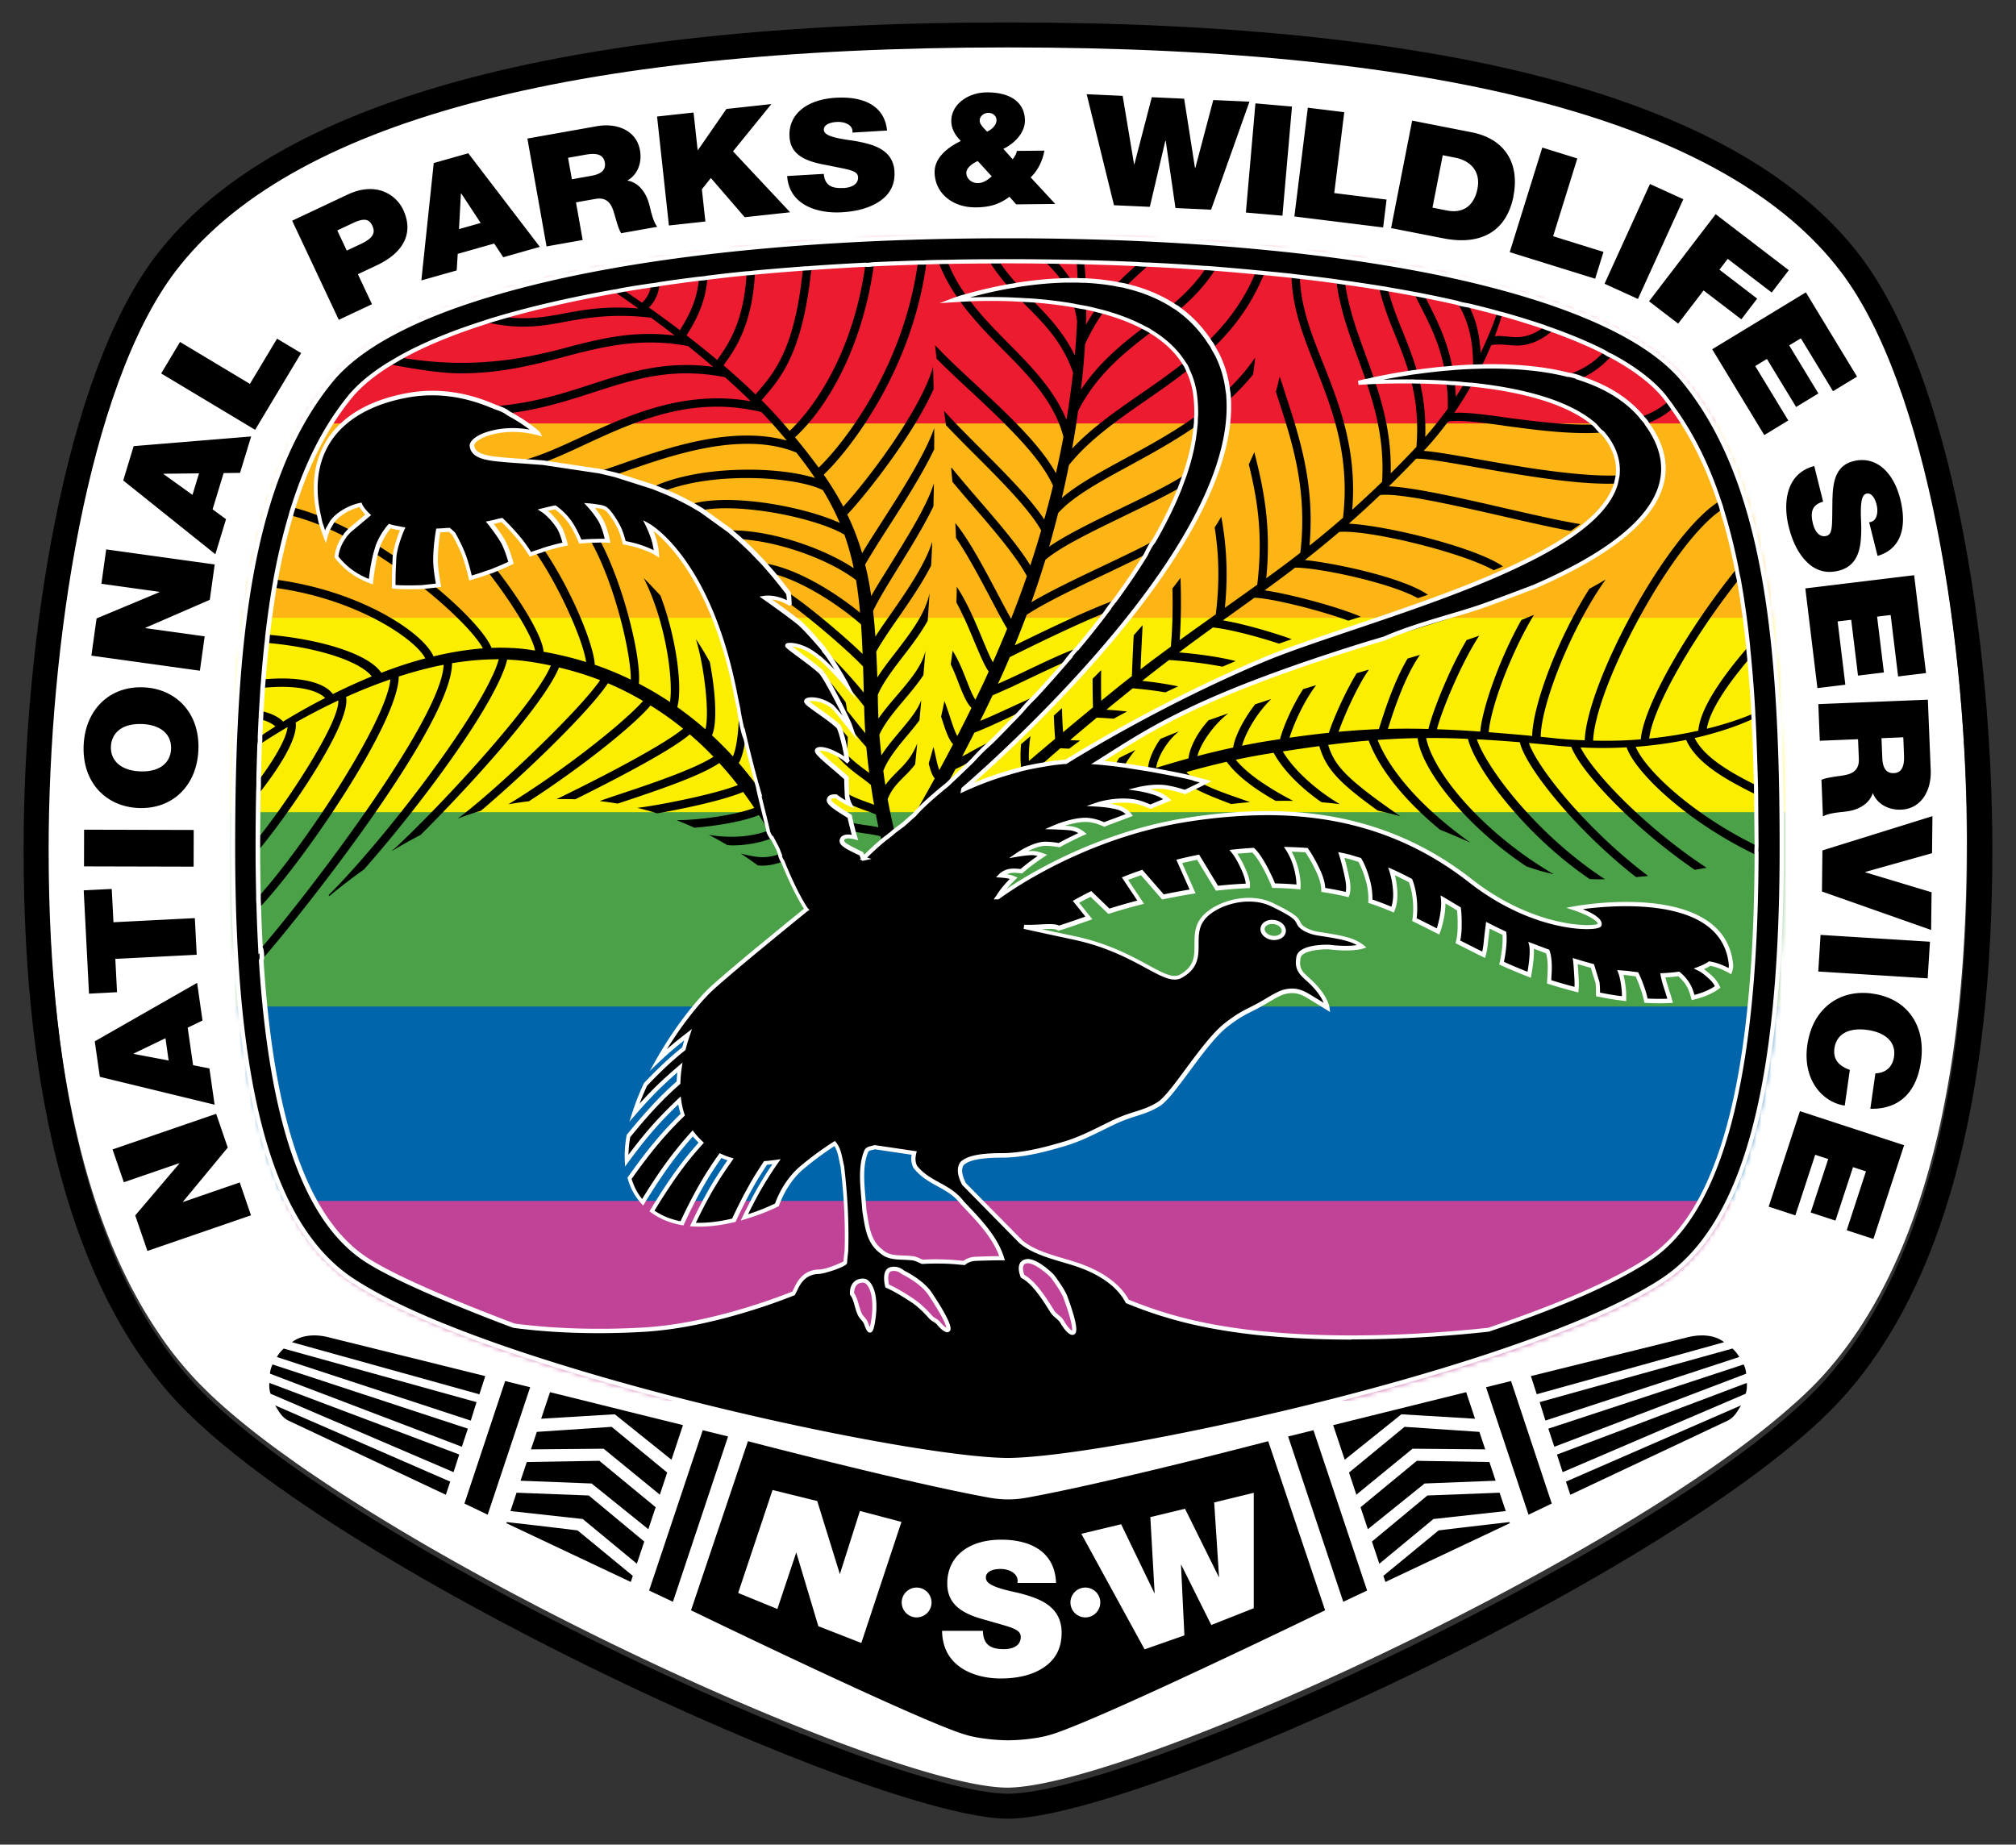
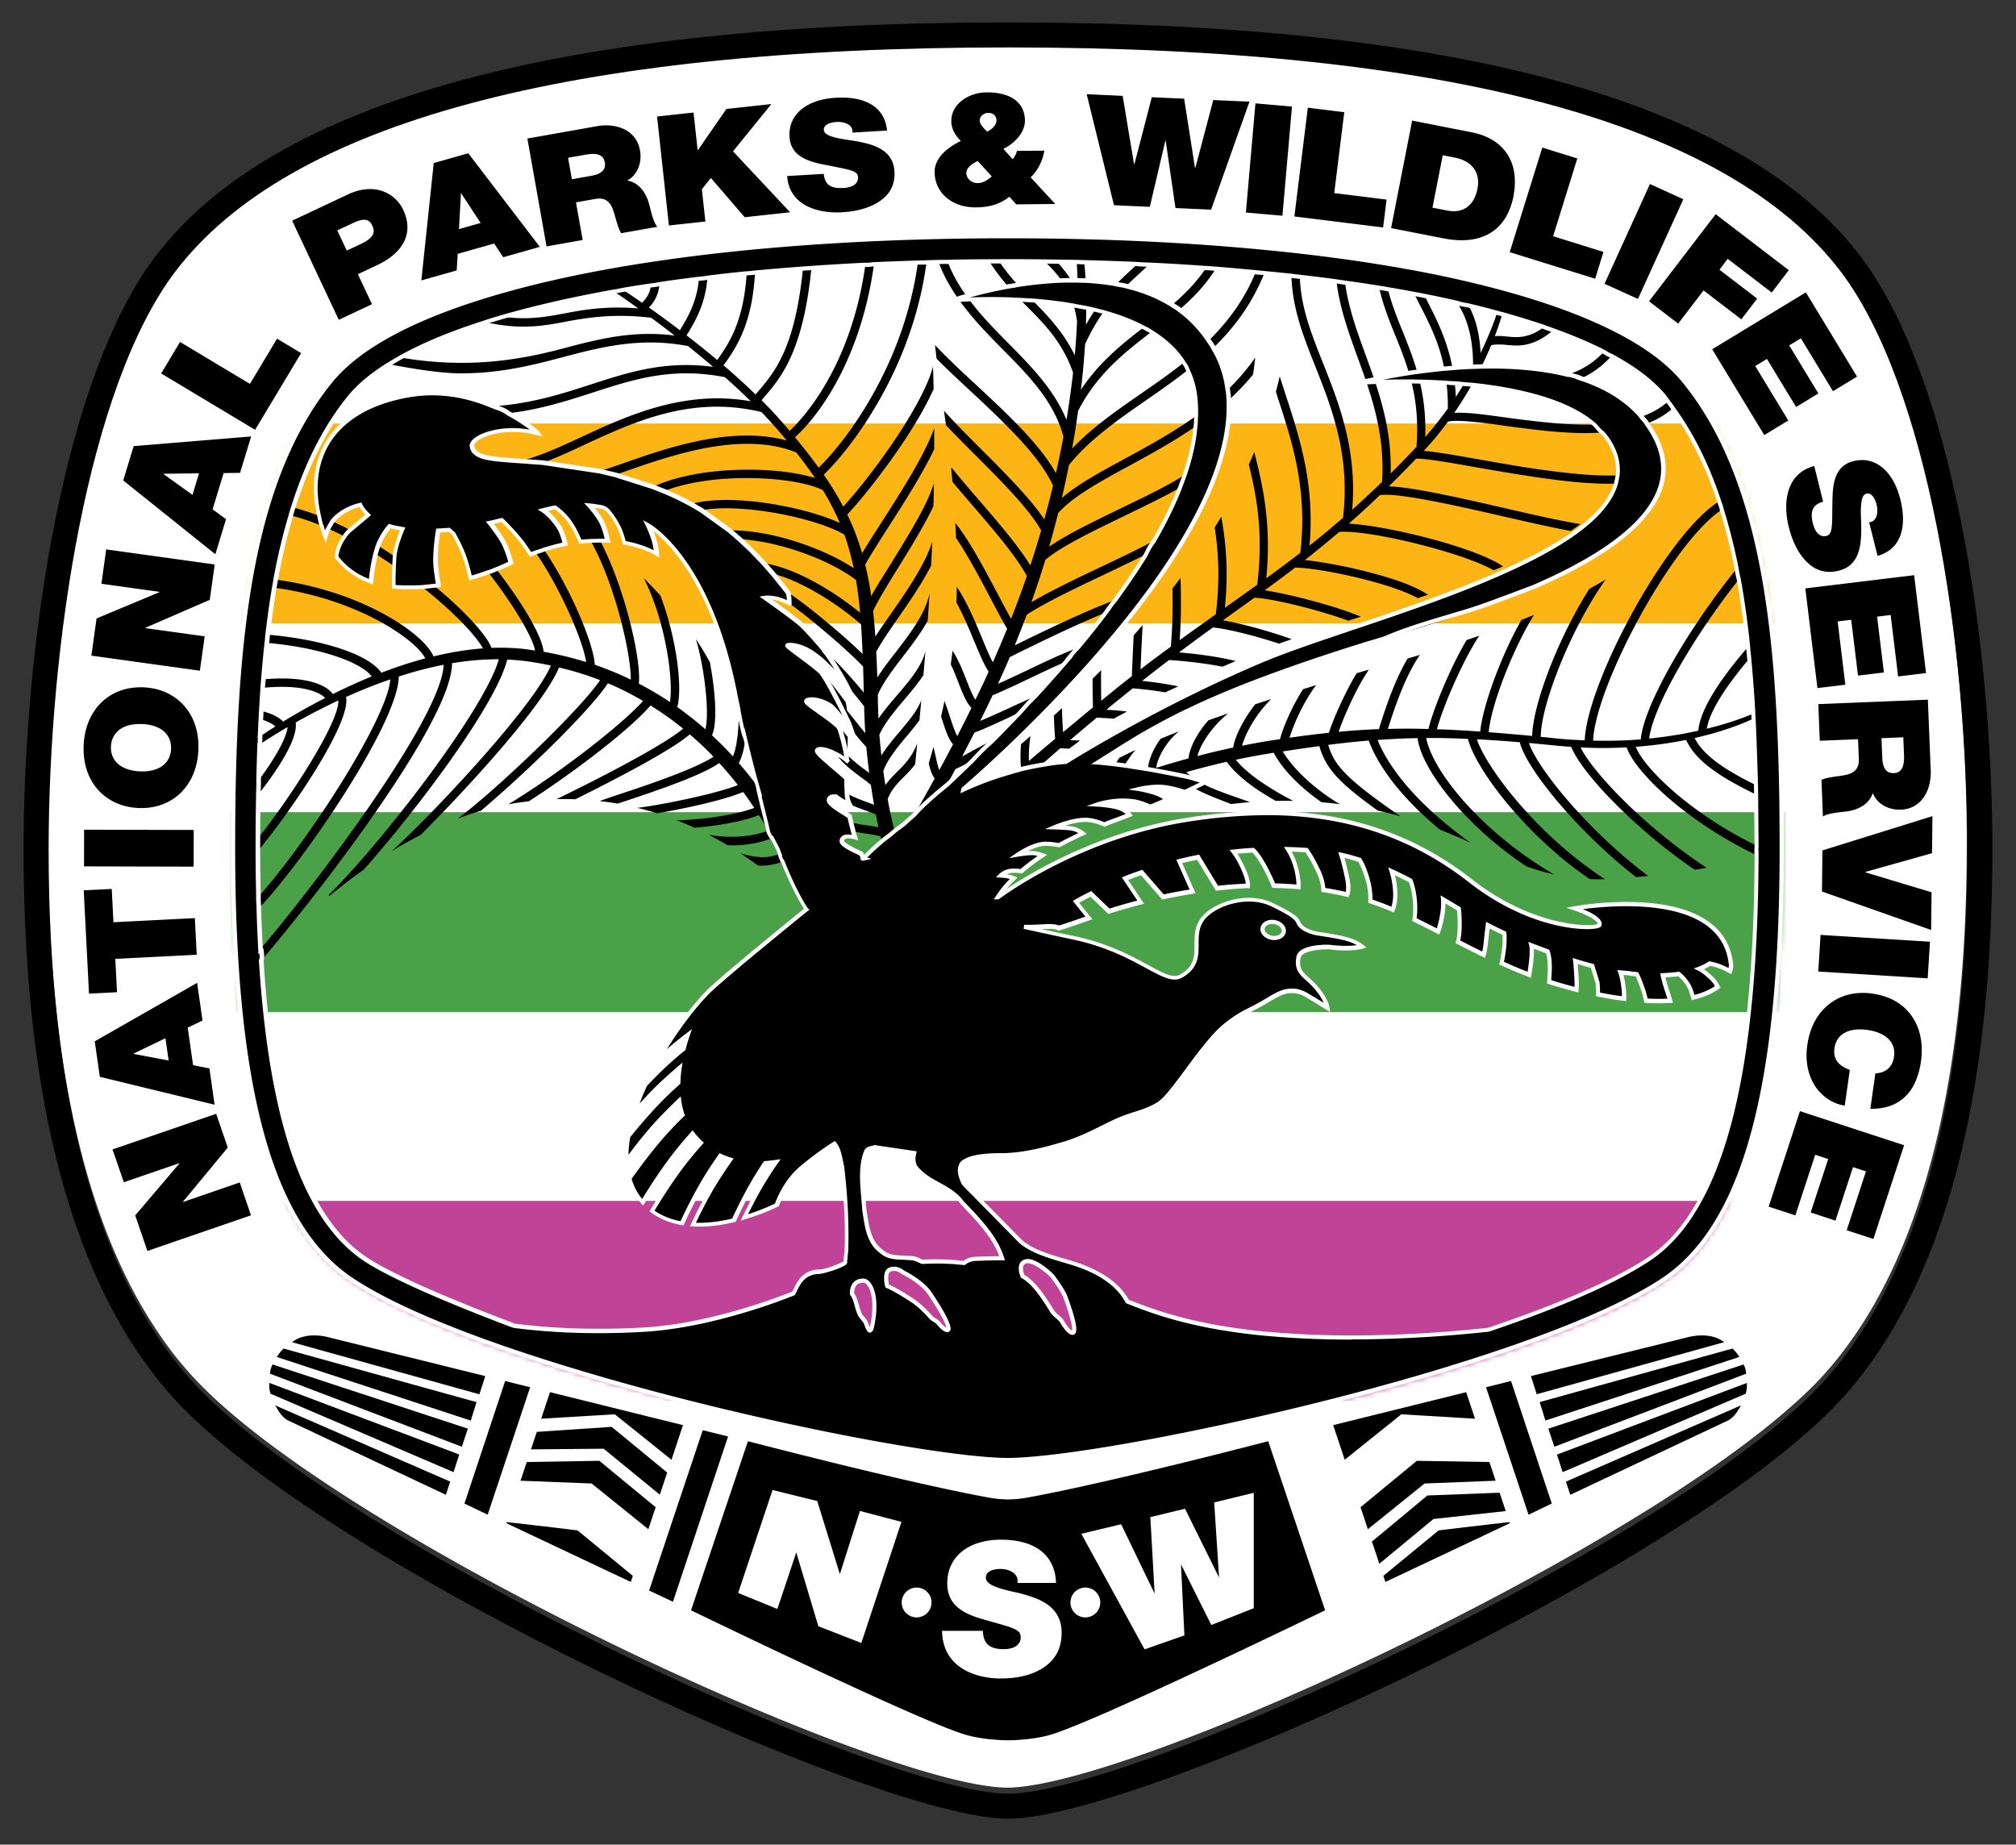
<svg xmlns="http://www.w3.org/2000/svg" width="400" height="366" fill="none">
  <rect width="100%" height="100%" fill="#333333" stroke="none" />
  <path fill="#fff" d="M390.23 167.39c0 19.83-1.55 37.42-4.67 52.73-.46 2.37-.98 4.67-1.54 6.92-4.67 19.1-11.98 34.3-21.88 45.42-1.75 1.97-3.84 4.02-6.19 6.12h-.02c-5.88 5.28-13.46 10.91-22.15 16.6a86.3 86.3 0 0 1-2.65 1.72c-1.77 1.16-3.59 2.3-5.45 3.44-43.65 27-107.26 54.26-125.81 54.36-20.14-.1-93.35-32.21-136.5-61.24-1.69-1.13-3.33-2.25-4.92-3.38l-.02-.02c-1.59-1.13-3.13-2.23-4.62-3.34-4.47-3.34-8.42-6.6-11.75-9.72-.55-.53-1.08-1.04-1.59-1.56a55.937 55.937 0 0 1-2.86-3 76.37 76.37 0 0 1-3.41-4.1c-.86-1.14-1.72-2.3-2.52-3.51C16.95 243.38 9.5 210.66 9.5 167.37c0-24.76 2.9-53.46 9.07-77.26.33-1.22.65-2.43.98-3.62.84-3 1.74-5.89 2.68-8.69 1.34-3.91 2.76-7.6 4.3-11.04v-.02c1.34-2.95 2.75-5.69 4.22-8.23v-.02c1.26-2.1 2.55-4.06 3.91-5.84 1.75-2.3 3.71-4.52 5.86-6.65a76.39 76.39 0 0 1 5.54-4.93c27.27-21.8 78.86-32.86 153.83-32.86 74.97 0 128.39 11.45 155.24 34.08 1.42 1.21 2.8 2.45 4.09 3.72a65.8 65.8 0 0 1 5.86 6.65c17.38 22.86 25.16 74.09 25.16 114.72l-.01.01Z" />
  <mask id="a" width="308" height="243" x="46" y="47" maskUnits="userSpaceOnUse" style="mask-type:luminance">
    <path fill="#fff" d="M353.64 168.57c0 47.85-7.5 75.08-23.62 85.74-6.36 4.19-15.82 8.39-26.85 12.35-12.33 4.44-26.62 8.59-40.65 12.12-3.59.91-7.18 1.77-10.71 2.58-22.23 5.15-42.39 8.49-51.38 8.64h-.45c-8.64-.05-28.68-3.31-50.91-8.44-17.23-3.96-35.79-9.04-51.36-14.58-11.4-4.06-21.2-8.36-27.72-12.66-16.12-10.64-23.64-37.89-23.64-85.74 0-41.33 3.29-72.91 19.37-92.67 5.56-6.84 16.6-12.66 31.99-17.25 13.87-4.14 31.27-7.27 51.36-9.2 15.51-1.49 32.61-2.28 50.93-2.28h.43c18.51.02 35.77.83 51.38 2.38 12.6 1.22 24.12 2.95 34.35 5.06.08.03.17.05.23.05l16.78 4.25c14.93 4.55 25.66 10.28 31.1 16.98 16.07 19.76 19.37 51.34 19.37 92.67Z" />
  </mask>
  <g mask="url(#a)">
-     <path fill="#ED1B30" d="M394.19 45.46H3.71v39.66h390.48V45.46Z" />
    <path fill="#FDB515" d="M394.19 84.02H3.71v39.66h390.48V84.02Z" />
-     <path fill="#FCEE00" d="M394.19 122.58H3.71v39.66h390.48v-39.66Z" />
    <path fill="#4AA147" d="M394.19 161.15H3.71v39.66h390.48v-39.66Z" />
-     <path fill="#0065AA" d="M394.19 199.71H3.71v39.66h390.48v-39.66Z" />
+     <path fill="#0065AA" d="M394.19 199.71H3.71v39.66v-39.66Z" />
    <path fill="#C14398" d="M394.19 238.28H3.71v39.66h390.48v-39.66Z" />
  </g>
  <path fill="#000" d="m96.28 273.04-31.13-7.71c-2.54-.64-5.34-.5-7.21.99l37.18 10.33 1.16-3.6v-.01ZM54.93 269.25l38.48 12.62 1.14-3.66-38.26-10.63c-.56.51-1.02 1.09-1.36 1.68v-.01ZM54.08 270.73a4.71 4.71 0 0 0-.51 1.83l38.07 14.5 1.19-3.59-38.75-12.74ZM53.68 276.54l36.31 15.56 1.13-3.5-37.67-14.21c-.07.69 0 1.5.23 2.14v.01ZM100.23 274.02l-8.08 24.31 4.61 2.21 8.43-25.29-4.96-1.23ZM135.51 282.77l-26.38-6.54-1.76 5.27 14.62-.88 11.24 9.02 2.28-6.87ZM57.2 281.86l31.26 14.73.87-2.61-34.74-15.13c.74 1.2 1.31 2.34 2.61 3.01Z" />
  <path fill="#000" d="m106.51 284.11-1.16 3.47 14.42-.13 11.15 9.12 1.46-4.39-11.02-9.07-14.85 1ZM139.43 283.78l-10.64 31.81 4.73 2.23 10.94-32.8-5.03-1.24Z" />
  <path fill="#000" d="m118.92 289.85-14.4.24-1.24 3.71 14.1.55 11.26 9.07 1.45-4.36-11.17-9.21Z" />
-   <path fill="#000" d="m102.49 296.18-1.21 3.64 14.35 1.58 10.73 8.87 1.47-4.4-11.01-9.14-14.33-.55Z" />
  <path fill="#000" d="m100.55 302.01-.08.22 24.69 11.66.4-1.21-10.96-9.02c-4.34-.55-14.04-1.65-14.04-1.65h-.01ZM334.88 265.33l-31.13 7.71 1.16 3.6 37.18-10.33c-1.87-1.48-4.68-1.62-7.21-.99v.01ZM345.11 269.25c-.35-.59-.8-1.16-1.36-1.68l-38.26 10.63 1.14 3.66 38.48-12.62v.01ZM345.96 270.73l-38.75 12.74 1.19 3.59 38.07-14.5c-.06-.66-.22-1.27-.51-1.83ZM310.05 292.1l36.31-15.56c.23-.65.29-1.46.23-2.14l-37.67 14.21 1.13 3.5v-.01ZM294.85 275.25l8.43 25.29 4.61-2.21-8.08-24.31-4.96 1.23ZM290.91 276.23l-26.39 6.54 2.29 6.87 11.24-9.02 14.61.88-1.75-5.27ZM311.57 296.59l31.26-14.73c1.3-.67 1.88-1.8 2.61-3.01l-34.74 15.13.87 2.61Z" />
-   <path fill="#000" d="m280.26 287.45 14.43.13-1.16-3.47-14.85-1-11.02 9.07 1.46 4.39 11.14-9.12ZM255.58 285.02l10.94 32.8 4.73-2.23-10.64-31.81-5.03 1.24Z" />
  <path fill="#000" d="m296.75 293.8-1.23-3.71-14.4-.24-11.17 9.21 1.45 4.36 11.26-9.07 14.09-.55Z" />
  <path fill="#000" d="m298.76 299.82-1.22-3.64-14.32.55-11.01 9.14 1.47 4.4 10.73-8.87 14.35-1.58Z" />
  <path fill="#000" d="m285.44 303.66-10.96 9.02.4 1.21 24.69-11.66-.08-.22s-9.7 1.11-14.04 1.65h-.01ZM203.83 297.15c-1.28.23-2.54.36-3.81.36s-2.53-.13-3.81-.36c-16.48-2.99-47.81-11.19-47.81-11.19l-11.29 33.55s45.85 22.25 54.55 24.71c2.39.73 6.05 1.08 8.36 1.08 2.31 0 5.96-.35 8.35-1.08 8.7-2.46 54.55-24.71 54.55-24.71l-11.29-33.55s-31.33 8.2-47.81 11.19h.01Zm-32.94 28.84-8.52-3.32-4.38-14.64-3.75 11.22-7.78-3.18 6.82-20.43 8.87 2.19 4.49 14.5 3.98-12.53 8.24 2.17-7.96 24.02h-.01Zm10.98-5.07a2.96 2.96 0 1 1 0-5.92 2.96 2.96 0 0 1 0 5.92Zm25.41 9.8c-2.21 1.55-5.15 2.32-8.76 2.32-4.9 0-11.52-2.14-11.6-9.46h8.1c.07 2.69 1.44 3.64 4.16 3.64 2.06 0 3.35-.88 3.35-2.39 0-1.29-1.18-1.73-3.98-2.54l-3.75-1.07c-4.68-1.33-6.85-3.43-6.85-7.03 0-5.56 4.49-8.69 10.64-8.69 6.66 0 10.75 2.95 10.94 8.58h-7.66l.04-.41c0-1.47-1.62-2.36-3.39-2.36s-2.91.63-2.91 1.69c0 .99.88 1.84 5.6 2.87 1.55.33 2.91.74 4.09 1.18 2.98 1.14 5.34 3.06 5.34 6.92 0 2.95-1.14 5.19-3.35 6.74l-.01.01Zm8.07-9.8a2.96 2.96 0 1 1 0-5.92 2.96 2.96 0 0 1 0 5.92Zm33.41-1.82-8.42 3.33-6.02-12.05.68 14.11-7.9 2.77-12.55-22.93 7.9-1.89 6.65 13.77-.86-15.19 6.88-1.66 6.76 13.65-.97-14.9 7.85-1.91V319.1ZM249.97 59.78v.07l.05-.07h-.05Z" />
  <path fill="#000" d="M369.15 50.86C345.74 20.06 288.83 4.45 200 4.45c-88.83 0-145.75 15.61-169.15 46.41C12.77 74.64 4.68 127.12 4.68 168.58c0 50.04 9.88 86.5 29.35 108.37 29.55 33.18 139.39 83.79 165.96 83.92h.02c26.57-.13 136.4-50.74 165.95-83.92 19.48-21.87 29.35-58.33 29.35-108.37 0-41.46-8.09-93.95-26.17-117.73l.01.01Zm-6.89 222.79c-28.17 31.63-136.99 82.12-162.26 82.26-25.27-.14-134.09-50.63-162.26-82.26C19.1 252.72 9.65 217.37 9.65 168.58c0-40.63 7.78-91.86 25.15-114.72C57.22 24.37 112.8 9.41 200 9.41c87.2 0 142.78 14.95 165.2 44.45 17.38 22.86 25.15 74.09 25.15 114.72 0 48.79-9.45 84.14-28.09 105.07Z" />
  <path fill="#000" d="m36.34 238.49-.02-.07 8.87-10.72-2.3-6.7-20.56 7.07 2.24 6.51 11-3.78.02.06-8.76 10.3 2.42 7.05 20.55-7.07-2.23-6.52-11.23 3.87ZM41.54 211.99l-3.23-.64-1.07-7.44 2.94-1.42-1.07-7.47-20.31 11.6 1.01 7.04 22.77 5.53-1.03-7.21-.01.01Zm-15.03-2.87v-.07l6.32-3.05.63 4.42-6.96-1.31.01.01ZM22.88 190.26l16.15-.82-.37-7.27-16.15.82-.34-6.61-5.56.28 1.05 20.5 5.56-.29-.34-6.61ZM16.686 164.625l-.018 7.28 21.75.053.018-7.28-21.75-.053ZM27.45 160.32c6.76.3 11.6-4.43 11.91-11.47.33-7.5-4.55-12.19-10.85-12.47-6.85-.3-11.6 4.52-11.91 11.47-.33 7.47 4.49 12.19 10.85 12.47Zm.73-16.66c3.9.17 5.88 2.18 5.76 4.96-.12 2.74-2.28 4.6-6.17 4.43-3.99-.17-5.87-2.31-5.76-4.92.12-2.68 2.19-4.64 6.17-4.46v-.01ZM40.61 126.26l-11.76-1.63.01-.07 12.76-5.54.98-7.02-21.53-2.99-.95 6.82 11.51 1.6v.07l-12.47 5.21-1.03 7.38 21.53 2.99.95-6.82ZM44.84 103.01l-2.66-1.95 2.19-7.19 3.26-.05 2.2-7.22-23.31 1.92-2.07 6.81 18.28 14.64 2.12-6.97-.01.01Zm-6.65-4.82-5.75-4.13.02-.06 7.03-.08-1.3 4.28v-.01ZM59.75 70.06l-4.78-2.86-5.38 8.97-13.87-8.32-3.74 6.25 18.64 11.18 9.13-15.22ZM73.81 60.36l-2.8-5.95 3.77-1.78c5.48-2.58 7.3-6.56 5.22-11-1.46-3.11-5.47-5.64-11.01-3.03l-11.02 5.19 9.25 19.67 6.59-3.1ZM70.1 44.23c2.31-1.09 3.2-.66 3.77.55.62 1.32.3 2.42-2.28 3.63l-2.79 1.31-1.88-4 3.17-1.49h.01ZM90.82 50.37l7.23-2.05 1.8 2.72 7.26-2.06-14.2-18.57-6.85 1.94-2.46 23.29 7.01-1.98.21-3.28v-.01Zm.63-11.98.06-.02 3.86 5.87-4.3 1.22.38-7.07ZM115.61 47.61l-1.33-7.46 3.85-.68c1.17-.21 2.19.01 2.9.97.39.52.66 1.27.94 2.25.66 2.39.93 2.99 1.28 3.58l7.17-1.27c-.5-.53-.97-1.84-1.36-3.47-.26-1.07-.43-1.66-.71-2.32-.89-1.98-2.27-3.12-3.9-3.39 2.06-1.11 2.97-3.56 2.53-5.99-.72-4.08-4.74-5.47-8.55-4.79l-13.79 2.45 3.8 21.4 7.17-1.27v-.01Zm.59-16.92c2.12-.38 3.52-.07 3.8 1.52.26 1.44-.63 2.31-2.65 2.67l-3.88.69-.76-4.26 3.49-.62ZM139.96 43.95l-.7-6.39 1.79-2.24 6.71 7.78 9.01-.98-11.33-12.09 7.61-9.38-8.92.97-5.64 8.15-.07.01-.81-7.45-7.24.79 2.35 21.62 7.24-.79ZM167.36 37.29c-2.44.15-3.71-.57-3.91-2.79l-7.27.43c.43 6.05 6.48 7.46 10.87 7.19 3.24-.19 5.84-.99 7.75-2.38 1.91-1.39 2.82-3.31 2.67-5.74-.19-3.19-2.4-4.65-5.13-5.43-1.08-.3-2.32-.56-3.72-.75-4.28-.6-5.11-1.25-5.16-2.07-.05-.88 1.01-1.46 2.52-1.55 1.59-.1 3.08.55 3.16 1.77v.34l6.86-.41c-.44-4.64-4.26-6.86-10.23-6.5-5.52.33-9.39 3.15-9.12 7.75.18 2.98 2.23 4.6 6.49 5.44l3.42.68c2.55.52 3.63.82 3.69 1.88.07 1.25-1.04 2.05-2.89 2.16v-.02ZM193.55 41.15c2.95-.03 4.8-.66 6.74-2.11l1.34 1.51 7.75-.08-4.89-5.28c1.41-1.32 2.35-3.22 2.73-5.3l-5.46.05c-.06.37-.29 1.01-.84 1.65l-1.84-2.05c2.73-1.37 4.3-3.58 4.28-5.65-.04-3.62-2.94-5.61-7.61-5.56-3.81.04-7.03 2.48-7 5.7.01 1.34.59 2.64 1.89 3.94-3.36 1.65-5.23 3.77-5.2 6.21.04 4.08 3.48 7 8.12 6.96l-.01.01Zm2.53-18.76c.99 0 1.63.65 1.64 1.45 0 .79-.64 1.71-1.86 2.27-1.17-1.12-1.47-1.66-1.48-2.21 0-.85.85-1.5 1.71-1.51h-.01Zm-2.88 9.98.79-.43 2.78 3.05c-.95.86-1.81 1.33-2.77 1.34-1.23.01-2.26-.89-2.27-2.02 0-.73.65-1.44 1.47-1.93v-.01ZM228.14 41.04l3.08-13.12h.07l1.94 13.36 7.07.32 7.61-21.43-7.18-.32-3.56 13.46h-.07l-2.15-13.73-6.42-.29-3.45 13.29-.07-.01-2.26-13.55-7.14-.33 5.42 22.03 7.11.32ZM249.093 20.51l-1.895 21.658 7.253.634 1.894-21.657-7.252-.634ZM275.11 39.6l-10.38-1.29 1.99-16.05-7.23-.89-2.67 21.58 17.61 2.18.68-5.53ZM300.28 38.92c1.28-6.51-1.68-11.37-8.27-12.67l-11.82-2.32-4.18 21.33 10.43 2.04c7.31 1.43 12.47-1.31 13.86-8.39l-.02.01Zm-14.02-8.12 2.4.47c3.44.67 5.11 3.02 4.49 6.16-.66 3.38-2.83 4.97-6.04 4.34l-2.89-.57 2.04-10.4ZM316.5 55.3l1.65-5.32-9.99-3.11 4.8-15.43-6.95-2.16-6.46 20.75 16.95 5.27ZM327.372 36.512l-9.009 19.786 6.626 3.017 9.008-19.786-6.625-3.017ZM332.97 64.21l5.04-6.58 7.49 5.73 3.15-4.11-7.49-5.74 1.64-2.15 8.73 6.68 3.39-4.43-14.51-11.11-13.22 17.28 5.78 4.43ZM350.06 86.33l4.76-2.9-6.56-10.8 2.32-1.41 5.79 9.53 4.42-2.68-5.79-9.54 2.32-1.4 6.37 10.49 4.77-2.89-10.15-16.72-18.59 11.29 10.34 17.03ZM363.58 98.87l-.04 3.49c-.04 2.6-.14 3.72-1.18 3.98-1.21.3-2.2-.64-2.65-2.44-.59-2.38-.12-3.76 2.02-4.36l-1.76-7.07c-5.86 1.53-6.14 7.74-5.07 12.02.78 3.15 2.04 5.56 3.77 7.18 1.72 1.62 3.77 2.16 6.14 1.57 3.1-.77 4.13-3.21 4.39-6.04.1-1.12.13-2.39.06-3.8-.2-4.32.29-5.26 1.09-5.46.86-.21 1.62.72 1.99 2.2.38 1.54.03 3.13-1.15 3.43l-.33.05 1.67 6.68c4.48-1.29 5.96-5.45 4.51-11.26-1.34-5.36-4.82-8.66-9.29-7.54-2.89.72-4.11 3.04-4.15 7.38l-.02-.01ZM360.6 136.53l5.54-.67-1.53-12.56 2.69-.32 1.35 11.07 5.14-.62-1.35-11.08 2.69-.32 1.48 12.19 5.54-.67-2.36-19.42-21.59 2.62 2.4 19.78ZM361.08 146.98l7.58-.31.16 3.91c.05 1.19-.31 2.17-1.35 2.74-.57.32-1.35.49-2.35.63-2.46.33-3.09.52-3.72.78l.29 7.28c.59-.42 1.95-.71 3.62-.88 1.09-.11 1.7-.2 2.39-.39 2.08-.62 3.4-1.83 3.89-3.41.82 2.19 3.12 3.42 5.59 3.32 4.14-.17 6.06-3.96 5.9-7.83l-.57-13.99-21.73.88.29 7.28.01-.01Zm16.56-.68.14 3.54c.09 2.15-.41 3.49-2.02 3.56-1.46.06-2.2-.94-2.29-2.99l-.16-3.94 4.32-.18.01.01ZM383.34 169.29l.08-7.35-21.83 6.8-.09 8.15 21.66 7.63.09-7.48-13.15-3.96v-.07l13.24-3.72ZM361.222 185.5l-.453 7.265 21.707 1.355.454-7.266-21.708-1.354ZM371.56 197.15c-3.23-.46-6.25.21-8.63 2.08-2.39 1.9-3.83 4.61-4.34 8.18-.42 2.95.07 5.76 1.5 8.01 1.43 2.24 3.7 3.64 5.93 3.95l1.01-7.08c-2.4-.88-3.34-2.25-3.05-4.31.42-2.92 2.99-4.12 6.54-3.62 3.62.52 5.69 2.41 5.28 5.3-.27 1.87-1.44 3.21-3.7 3.32l-1 7.02c5.77.12 9.17-3.28 10.04-9.37.48-3.38-.08-6.57-1.85-9.06-1.74-2.46-4.42-3.94-7.74-4.41l.01-.01ZM350.93 239.42l5.29 1.73 3.94-12.02 2.58.84-3.48 10.61 4.92 1.61 3.48-10.61 2.57.84-3.82 11.68 5.3 1.73 6.09-18.6-20.67-6.76-6.2 18.95ZM334.16 75.6c-5.45-6.7-16.17-12.43-31.1-16.98-5.12-1.56-10.73-2.98-16.78-4.25-.07 0-.15-.02-.23-.05-10.23-2.12-21.75-3.84-34.35-5.06-15.61-1.56-32.87-2.37-51.38-2.38h-.43c-18.32 0-35.42.79-50.93 2.28-20.09 1.94-37.49 5.06-51.36 9.2-15.39 4.58-26.43 10.41-31.99 17.25-16.07 19.76-19.37 51.34-19.37 92.67 0 47.85 7.51 75.1 23.64 85.74 6.52 4.3 16.32 8.61 27.72 12.66 15.58 5.54 34.13 10.63 51.36 14.58 22.23 5.13 42.27 8.39 50.91 8.44h.45c8.99-.15 29.15-3.49 51.38-8.64 3.53-.81 7.12-1.67 10.71-2.58 14.04-3.53 28.32-7.68 40.65-12.12 11.02-3.96 20.49-8.16 26.85-12.35 16.12-10.66 23.62-37.89 23.62-85.74 0-41.33-3.29-72.91-19.37-92.67Zm14.39 92.21c-13.01-6.36-22.21-15.21-24-19.63 3.74-.28 7.08-.78 10-1.37 2.05 4.57 7.66 7.8 13.92 10.87.05 3.31.08 6.67.08 10.13Zm-.11-12c-5.5-2.73-10.34-5.64-12.2-9.37 6.32-1.44 10.41-3.24 11.72-3.89.23 4.29.38 8.69.48 13.26Zm-.53-14.25c-1.01.46-4.24 1.8-9.25 3.03.55-3.51 3.86-8.52 8.44-13.92.33 3.53.61 7.15.81 10.89Zm-1.03-13.26c-5.54 6.39-9.58 12.48-9.91 16.68-2.8.63-6.06 1.19-9.75 1.56.73-6.31 8.9-20.38 17.81-31.6.76 4.24 1.37 8.69 1.85 13.36Zm-2.28-15.5c-9.55 11.78-18.46 27.1-19.05 33.9-2.91.25-6.09.33-9.45.25.4-10.66 15.62-39.33 25.56-45.85 1.14 3.69 2.14 7.58 2.95 11.7h-.01Zm-12.66-31.82c3.86 5.3 6.89 11.47 9.2 18.47-10.48 6.47-26.27 36.05-26.71 47.44-1.85-.07-3.76-.18-5.73-.38-1.04-.12-2.02-.22-3-.31.05-6.5 6.14-21.8 12.89-31.22a75.87 75.87 0 0 1-3.23 1.84c-6.14 9.62-11.21 22.89-11.36 29.21-.31-.03-.64-.07-.96-.1-2.73-.25-5.26-.46-7.66-.65.36-4.54 3.74-13.87 7.66-21 .43-.79.88-1.56 1.32-2.28-.43.18-.88.36-1.32.53-.38.17-.78.33-1.18.48-4.17 7.38-7.71 17.25-8.16 22.15-3.05-.22-5.89-.38-8.59-.46.93-3.72 4.82-13.13 8.39-18.57-.83.3-1.67.58-2.5.86-3.56 5.98-6.87 14.52-7.58 17.66-1.47-.05-2.91-.07-4.32-.07-1.26 0-2.5.02-3.72.05.99-3.16 3.29-10.38 6.37-14.7-.83.25-1.66.5-2.47.74-2.7 4.54-4.6 10.54-5.55 13.54l-.13.46c-2.66.1-5.3.28-8.01.53 1.09-3.13 3.74-9.1 6.02-12.33-.83.23-1.64.48-2.43.71-2.33 3.81-4.72 9.27-5.51 11.82-2.5.26-5.08.58-7.81.98.73-2.47 2.8-7.2 5.28-10.43-.88.26-1.74.53-2.58.78-2.32 3.59-4.12 7.98-4.58 9.93-.66.1-1.31.2-1.99.3-.1.02-.21.03-.31.05-1.75.28-3.51.6-5.23.96v-.02c.55-2.14 2.53-5.89 5.23-8.69.17-.18.35-.36.53-.55-.18.05-.35.12-.53.17-.89.3-1.77.58-2.63.86-2.33 2.95-4.07 6.47-4.37 8.59-2.42.51-4.8 1.08-7.1 1.69.61-2.4 3.06-6.07 6.11-8.47-1.36.46-2.66.93-3.91 1.37-2.32 2.57-3.74 5.5-3.97 7.56-2.22.61-4.35 1.24-6.41 1.87.21-1.84 1.97-5.23 4.52-7.23-1.29.51-2.52.99-3.67 1.49-1.51 2.09-2.42 4.39-2.47 5.98-1.49-.26-3.05-.51-4.64-.73.56-.99 1.29-2.05 2.15-3.06-1.13.55-2.2 1.06-3.23 1.59-.28.41-.5.83-.73 1.24-1.18-.15-2.35-.28-3.53-.36 7.58-4.73 14.78-9.9 33.87-16.98 5.31-1.97 11.54-4.1 18.94-6.41 6.19-1.92 19.8-5.58 32.43-10.91 18.04-7.6 34.1-18.62 23.74-32.92 1.92-.74 3.66-1.74 5.15-3.06l.01-.01Zm-119.66 65.91c1.67-1.44 3.46-2.93 5.33-4.49 1.14.03 2.37.13 3.36.2.84-.46 1.74-.94 2.65-1.42-1.24-.15-2.66-.28-4.1-.35.86-.73 1.74-1.44 2.65-2.17.88-.71 1.74-1.41 2.58-2.09 1.95.17 4.19.41 6.47.81.81-.38 1.67-.79 2.55-1.19-2.43-.51-4.9-.86-7.15-1.09 1.82-1.44 3.61-2.83 5.33-4.14 2.98.18 7.1.63 10.61 1.32.86-.36 1.72-.74 2.62-1.11-3.43-.88-7.81-1.44-11.24-1.72 2.3-1.74 4.52-3.36 6.72-4.95 2.71.26 7.15 1.37 11.04 2.55.71.22 1.42.45 2.09.66.8-.3 1.64-.58 2.5-.88-1.34-.5-2.91-1.01-4.58-1.51-3.08-.93-6.44-1.79-9.07-2.23.53-.38 1.08-.78 1.62-1.16 1.56-1.13 3.11-2.22 4.63-3.33.7.02 1.67.13 2.81.33 4.37.73 11.27 2.55 15.82 4.22.83-.26 1.66-.53 2.48-.79-4.7-2-13.29-4.27-18.31-5.11-.28-.03-.53-.08-.78-.12.26-.18.53-.38.78-.56 1.77-1.29 3.53-2.6 5.28-3.94 4.54-.02 18.64 2.9 24.35 6.06.66-.23 1.32-.45 2-.68-4.92-3.41-18.21-6.24-24.41-6.89 2.23-1.75 4.5-3.61 6.82-5.58 5.89-.46 24.35 4.04 30.64 7.61.63-.26 1.24-.51 1.84-.78-5.53-3.79-22.87-8.06-30.59-8.47 2.02-1.77 4.07-3.64 6.17-5.66 3.62-.51 14.53 1.95 23.95 4.1 1.8.41 3.59.83 5.31 1.21 3.14.71 6.09 1.34 8.61 1.8.66-.45 1.31-.89 1.9-1.36-2.88-.46-6.54-1.24-10.51-2.14-1.61-.36-3.26-.74-4.95-1.13-8.64-1.99-17.73-4.04-22.54-4.22 1.75-1.72 3.56-3.54 5.41-5.48 1.79-.1 6.59.76 12.05 1.72 3.13.55 6.55 1.14 10.03 1.67 5.63.88 11.37 1.57 16.1 1.57.5 0 .98-.02 1.46-.03-1.72 5.68-8.57 10.71-17.56 15.18-16.04 8.01-38.85 14.25-51.36 19.28-.51.22-.99.41-1.47.61-19.37 8.21-35.44 18.01-38.7 20.04-.81.05-1.62.13-2.42.23-.79.12-1.59.23-2.37.38 1.16-1.03 2.38-2.1 3.66-3.21.25.02 1.66.1 1.77.08.7-.53 1.41-1.06 2.14-1.61-.27-.02-1.69-.03-2.02-.1v.06Zm60.55-71.14c1.82-.08 4.29-.13 7.18-.12.93 3.69 1.44 7.86 1.03 13.04a202.37 202.37 0 0 1-5.11 5.26c.17-6.87-1.27-12.71-3.1-18.19v.01Zm19.25.53c3.66.38 7.43.98 10.97 1.85 5.25 1.29 10.01 3.21 13.34 6.09-4.39.15-9.02-.3-13.34-.83-1.56-.18-3.05-.38-4.49-.58-4.19-.58-7.66-1.04-10-.89-.05.05-.08.1-.12.15a74.8 74.8 0 0 0 3.62-5.79h.02Zm-3.44-.3 1.84.15c-.5.86-1.04 1.72-1.62 2.62-.05-.96-.12-1.87-.21-2.76l-.01-.01Zm9.7 8.48c1.51.2 3.08.41 4.72.61 3.77.48 7.8.86 11.68.86 1.09 0 2.17-.05 3.24-.12 1.01 1.16 1.84 2.43 2.38 3.87.6 1.59.78 3.14.6 4.65-4.95.2-11.57-.58-17.91-1.54-3.43-.55-6.77-1.13-9.73-1.66-4.72-.83-8.46-1.49-10.84-1.67 1.8-1.9 3.39-3.87 4.83-5.81 1.97-.41 6.37.15 11.02.79l.01.02Zm-15.55 2.25c.13-4.24-.33-7.83-1.11-11.04 1.69.03 3.48.1 5.31.22.2 1.59.3 3.29.28 5.18a80.194 80.194 0 0 1-4.49 5.64h.01Zm36.96-16.09c4.62 2.5 8.19 5.21 10.54 8.11.23.3.45.61.68.91-1.47 1.34-3.26 2.32-5.25 3.03-3.05-3.62-7.23-6.04-11.97-7.6 2.09-.96 4.12-2.37 5.99-4.45h.01Zm-1.52-.81c-2.2 2.35-4.62 3.72-7.1 4.5-2.6-.66-5.33-1.09-8.08-1.34-3.03-.3-6.09-.36-9.07-.3.71-1.49 1.37-2.91 1.89-4.17.76-.2 2.1-.17 3.03-.07.63.05 1.29.13 2.02.13.66 0 1.37-.07 2.14-.25 1.49-.35 3.18-1.14 5.1-2.78 3.72 1.34 7.1 2.76 10.08 4.27l-.01.01Zm-24.46.25c-.21-4.29-1.16-7.17-2.37-9.43 1.94.46 3.82.94 5.64 1.44-.28.88-1.31 3.91-3.28 7.99h.01Zm12.58-5.18c-1.21.91-2.3 1.44-3.29 1.7-1.52.45-2.81.31-3.99.2-.79-.08-1.72-.17-2.48-.07.84-2.23 1.31-3.81 1.47-4.39 1.72.48 3.39.98 5 1.49 1.13.35 2.23.7 3.29 1.06v.01Zm-17.18-4.77c1.74 2.81 3.13 6.41 3.11 12.61-1.39.05-2.76.13-4.09.25-1.03-5.35-3-9.3-4.83-12.89-.23-.46-.45-.89-.66-1.34 2.22.43 4.37.89 6.47 1.37Zm-8.53-1.77c.4.83.81 1.66 1.24 2.48 1.84 3.61 3.71 7.3 4.68 12.28-1.89.18-3.71.4-5.38.63-.83-2.83-1.84-5.41-2.85-7.91-1.13-2.76-2.2-5.48-2.95-8.42 1.79.3 3.53.61 5.25.94h.01Zm-7-1.24c.75 3.31 1.92 6.31 3.16 9.35.98 2.4 1.95 4.85 2.75 7.51-2.81.43-5.16.89-6.9 1.26-.53-1.59-1.09-3.14-1.66-4.68-1.75-4.8-3.43-9.45-4.12-14.45 2.3.31 4.57.66 6.77 1.01Zm-8.47-1.26c.66 5.33 2.43 10.21 4.27 15.26.53 1.47 1.08 2.96 1.59 4.47-.96.22-1.51.36-1.51.36s.6-.05 1.59-.1c2 5.93 3.59 12.23 3.11 19.78a215.92 215.92 0 0 1-5.92 5.53c.99-11.98-2.62-21.09-5.83-29.18-2.33-5.86-4.37-11.01-4.57-17.03 2.47.28 4.9.58 7.27.91Zm-13.48-1.57c1.52.15 3.06.3 4.55.46.17 6.46 2.37 12.02 4.68 17.84 3.29 8.29 7.03 17.69 5.55 30.16-2.27 1.97-4.47 3.81-6.65 5.53 1.09-12.07-1.95-21.4-4.65-29.68-.43-1.31-.84-2.62-1.26-3.89-.23.98-.48 1.99-.76 3.03.15.46.28.91.43 1.37 2.78 8.47 5.91 18.09 4.42 30.59-2.1 1.64-4.2 3.19-6.31 4.73-.15.12-.3.22-.45.33 1.06-10.68-.66-18.32-2.37-25.03-.35.79-.71 1.61-1.09 2.43 1.61 6.59 2.91 13.74 1.67 23.88-2.05 1.47-4.14 2.96-6.27 4.47-.05.03-.1.07-.15.1.73-7.2.21-12.99-.71-18.07-.41.7-.86 1.41-1.31 2.14.76 4.87 1.06 10.38.22 17.23-2.33 1.66-4.7 3.34-7.17 5.13.31-4.24.3-8.38.17-12.36-.53.71-1.06 1.41-1.61 2.1.1 3.72.03 7.6-.31 11.55-1.95 1.42-3.96 2.91-6.01 4.5.12-3.21.27-6.09.41-8.77-.6.68-1.18 1.34-1.77 2.02-.13 2.47-.25 5.11-.36 8.08.07-.05.13-.1.2-.15-.07.05-.13.12-.2.17-1.19.93-2.42 1.89-3.66 2.91-.83.68-1.62 1.31-2.42 1.97-.05-2.14-.05-4.17-.02-6.07-.56.58-1.13 1.14-1.69 1.7-.02 1.79.02 3.71.07 5.69-2.09 1.72-4.06 3.36-5.93 4.92-.12-1.64-.2-3.26-.21-4.78-.53.5-1.08.99-1.62 1.47.05 1.49.12 3 .25 4.57v.05c-1.82 1.54-3.54 2.98-5.13 4.34-.02.02-.03.03-.07.05-.07-1.72.07-3.38.31-4.92-.63.53-1.24 1.08-1.87 1.59-.13 1.47-.16 3.05 0 4.65-.16.15-.31.28-.48.41-.61.15-1.21.31-1.8.51-3.29.93-6.36 2.1-9.15 3.39.02-.08.03-.13.03-.13s3.69-3.13 9.12-8.31c15.34-14.65 44.56-45.7 43.5-68.79 1.7-1.57 3.33-3.24 4.82-5.08.18-1.27.31-2.4.41-3.29l-.02-.02c-1.61 2.33-3.43 4.42-5.41 6.34-.3-2.38-.94-4.67-2-6.82-.27-.55-.56-1.03-.84-1.52 4.1-3.97 7.66-8.69 10.1-14.81.28.03.55.05.83.08l-.01.01Zm-51.37 82.21c1.08-.51 2.25-1.06 3.46-1.64 2.57-1.22 5.35-2.55 7.7-3.56-2.04 2.37-4.1 4.68-6.19 6.94-1.42.58-3.18 1.41-4.97 2.23-.18.08-.36.17-.55.25-1.69.79-3.71 1.69-5.3 2.35 1.04-2.07 2.07-4.22 3.09-6.41-.2.45-.41.88-.61 1.32.93-.38 2.07-.91 3.36-1.49l.01.01Zm12.59-62.55c-.33 2.9-.75 6.02-1.31 9.37-2.4-5.86-6.87-10.48-11.29-14.95l-.28-.28c-2.73-2.76-5.48-5.58-7.81-8.71 1.99-.08 4.82-.15 8.09-.03.66.02 1.36.05 2.07.08.53.55 1.06 1.09 1.59 1.61 3.49 3.51 6.9 7.07 8.94 12.91Zm-8.06-14.36c2.63.2 5.38.51 8.16.99a23 23 0 0 1 .53 2.17l.16 1.01c-.08 2.02-.23 4.29-.45 6.77-2.14-4.4-5.12-7.63-8.11-10.64l-.3-.3h.01Zm7.25 32.7c3.87-4.85 9.4-8.77 15.14-12.74 2.85-1.97 5.69-3.96 8.44-6.12.61 1.29 1.08 2.68 1.34 4.19.26 1.61.35 3.24.31 4.92-4.57 3.28-9.48 5.96-14.09 8.46-4.97 2.71-9.45 5.13-12.56 7.83.53-2.25.99-4.42 1.41-6.52l.01-.02Zm11.95.15c4.29-2.33 8.82-4.82 13.14-7.8-.28 3.11-1.01 6.32-2.15 9.62-3.18 2.05-7.91 4.34-12.55 6.57-5.49 2.66-10.84 5.25-14.32 7.65.65-2.28 1.24-4.5 1.79-6.67 2.91-3.26 8.19-6.16 14.09-9.37Zm-.84 9.88c3.99-1.92 7.86-3.79 10.91-5.54-1.37 3.46-3.13 7-5.18 10.54-2.27 1.26-5.86 2.98-9.63 4.77-5.26 2.5-10.91 5.18-14.68 7.43 1.03-2.88 1.95-5.68 2.78-8.41 3.06-2.65 9.57-5.76 15.81-8.79h-.01Zm-3.2 11.27c2.73-1.31 5.25-2.52 7.32-3.54-1.87 3.03-3.94 6.06-6.14 9.07-4.06 1.44-10.71 4.45-19.85 8.95.84-2.05 1.62-4.06 2.37-6.06 3.53-2.37 10.25-5.56 16.3-8.42Zm-.68 8.01c-1.79 2.37-3.67 4.72-5.59 7.02-2.75.96-6.94 2.96-10.68 4.75-.94.45-1.87.88-2.75 1.29-.83.38-1.61.73-2.3 1.04.81-1.74 1.57-3.46 2.3-5.18.02-.03.03-.08.05-.12 9.48-4.72 15.34-7.35 18.97-8.81v.01Zm-19.01 20.71c.05-.03.12-.05.17-.08.63-.3 1.27-.61 1.9-.89-.68.71-1.36 1.42-2.07 2.14-1.14 1.21-2.3 2.38-3.46 3.54-1.57.68-3.16 1.56-4.58 2.35-.38.22-.93.5-1.37.73.79-1.52 1.61-3.11 2.43-4.72 1.56-.56 3.97-1.67 6.98-3.06v-.01Zm-7.39 8.58c-1.72 1.67-3.41 3.28-5.01 4.78.55-.99 1.09-2 1.66-3.06.84-.35 2.02-.98 3.36-1.72h-.01Zm56.21-96.85c-2.27 5.51-5.53 9.83-9.27 13.52-1.67-2.48-3.62-4.52-5.83-6.12 2.7-2.33 5.16-4.87 7.18-8.09 2.68.22 5.31.45 7.91.7l.01-.01Zm-9.86-.83c-1.9 2.83-4.19 5.15-6.67 7.27-2.81-1.77-5.93-2.98-9.15-3.74.73-.7 1.46-1.37 2.17-2.04.79-.73 1.57-1.44 2.33-2.17 3.84.18 7.63.41 11.32.68Zm-13.62-.79c-.38.36-.76.71-1.14 1.08-.96.88-1.97 1.8-2.98 2.85-2.04-.38-4.09-.6-6.14-.7-.1-2.05-.25-3.31-.28-3.59 3.58.08 7.08.22 10.54.36Zm-8.34 9.04c-.63.93-1.24 1.9-1.85 3 .03-1.22.05-2.35.05-3.41.6.13 1.21.26 1.8.41Zm-2.87 15.9s0-.02.02-.02c.03-.35.07-.7.12-1.03.33-2.9.55-5.56.7-7.99 1.18-2.58 2.42-4.67 3.69-6.44 2.83.78 5.53 1.79 7.96 3.08-4.44 3.39-8.9 7.02-12.46 12.38-.02.03-.02.07-.02.1v-.08h-.01Zm14.04-11.52c2.63 1.62 4.85 3.62 6.41 6.11-2.78 2.2-5.69 4.24-8.57 6.22-5.03 3.48-9.8 6.82-13.61 10.86.48-2.65.88-5.15 1.19-7.48 3.74-7.32 9.24-11.6 14.58-15.71Zm-14.87-13.84c.03.35.13 1.59.18 3.59h-1.27c-.86-1.36-1.87-2.62-2.86-3.66 1.32.02 2.65.05 3.96.07h-.01Zm-15.41-.14v.02c.55-.02 1.11-.02 1.67-.02h.43c2.35 0 4.68.02 6.99.05 1.22 1.16 2.33 2.37 3.31 3.72-3.08.12-6.03.45-8.72.86-.53-.58-1.06-1.18-1.57-1.82-.71-.86-1.41-1.79-2.1-2.8-.46-.02-.91 0-1.37 0 .46-.02.91-.02 1.37-.02l-.01.01Zm-1.93.01c1.19 1.89 2.45 3.49 3.71 4.95-3.44.63-6.32 1.37-8.24 1.92-1.49-2.09-2.78-4.32-3.72-6.77 2.71-.07 5.48-.08 8.26-.1h-.01Zm-10.07.13c.98 2.62 2.32 5 3.87 7.23-.63.2-.98.33-.98.33s.41-.05 1.16-.08c2.53 3.58 5.61 6.75 8.59 9.77.48.5.98.98 1.46 1.47 4.75 4.83 9.02 9.62 10.69 15.97-.43 2.32-.93 4.72-1.49 7.22-2.05-3.69-5.41-7.46-9.2-11.22-2.12-2.1-4.37-4.2-6.6-6.27-2.98-2.76-5.83-5.41-8.19-7.93.1.89.2 1.79.31 2.7 2.07 2.09 4.37 4.22 6.75 6.44 2.63 2.45 5.3 4.95 7.73 7.45 3.79 3.86 7 7.7 8.62 11.3-.51 2.18-1.11 4.42-1.74 6.7-1.66-2.52-4.12-5.31-6.89-8.21-1.89-2-3.94-4.04-5.97-6.07-2.63-2.63-5.12-5.13-7.03-7.28.13.93.26 1.89.4 2.88 1.66 1.74 3.51 3.61 5.48 5.58 2.38 2.37 4.88 4.87 7.13 7.3 2.67 2.88 4.97 5.66 6.27 7.99-.66 2.27-1.37 4.57-2.15 6.94-1.06-1.75-2.5-3.71-4.12-5.74-1.89-2.37-4.04-4.87-6.16-7.32-1.97-2.28-3.82-4.44-5.33-6.32l-.1.08c.08.88.17 1.79.25 2.71 1.21 1.44 2.53 3 3.92 4.6 2.53 2.93 5.23 6.07 7.42 8.95 1.42 1.89 2.63 3.64 3.43 5.16-.94 2.76-2 5.59-3.13 8.46-.1-.17-.2-.35-.3-.53-.64-1.13-1.39-2.57-2.22-4.14-2.62-4.95-5.79-10.97-8.54-14.32.05.96.1 1.94.13 2.95 2.33 3.41 4.92 8.31 6.94 12.13 1.26 2.4 2.42 4.6 3.21 5.88-.89 2.18-1.84 4.42-2.83 6.67-.61-1.08-1.32-2.78-2.12-4.72-1.36-3.26-3.01-7.23-5.05-10.26 0 1.04-.03 2.09-.07 3.11 1.37 2.5 2.57 5.35 3.58 7.8 1.08 2.55 2.02 4.8 2.83 5.91-.33.71-.64 1.42-.98 2.15-.55 1.16-1.11 2.3-1.66 3.44-.61-.91-1.19-2.4-1.8-3.97-.75-1.9-1.59-4.01-2.73-5.76-.12.93-.23 1.82-.36 2.71.58 1.19 1.09 2.47 1.54 3.66.83 2.12 1.56 3.96 2.57 4.98-.94 1.92-1.89 3.79-2.81 5.59-.5-.89-.98-2.37-1.46-3.82-.33-1.04-.7-2.1-1.09-3.13-.21 1.04-.45 2.09-.66 3.08.05.18.12.38.18.56.68 2.12 1.29 3.96 2.19 4.93-.93 1.79-1.85 3.49-2.73 5.13-.28-.7-.5-1.67-.71-2.65-.13-.61-.28-1.27-.45-1.94-.31 1.14-.63 2.23-.94 3.26.3 1.26.63 2.3 1.19 2.98-1.42 2.6-2.76 4.97-3.99 7.08-.8.7-1.56 1.37-2.27 2-.61.45-1.19.88-1.75 1.31-.41-1.75-.88-3.82-1.32-6.26.63-1.74 1.77-3 3.05-4.29.78-.76 1.61-1.59 2.4-2.63.13-1.34.27-2.71.4-4.12-1.08 2.71-2.48 4.12-3.96 5.58-.78.78-1.67 1.7-2.35 2.65-.15-.89-.28-1.84-.41-2.81.89-2.37 2.85-4.75 4.65-6.9.89-1.06 1.75-2.1 2.52-3.14.12-1.31.25-2.63.36-3.99-.74 2.02-2.4 3.99-4.14 6.07-1.27 1.52-2.76 3.24-3.77 4.9-.15-1.32-.28-2.68-.4-4.1v-.02c.96-2.17 2.96-4.63 4.9-6.9 1.36-1.61 2.73-3.24 3.84-4.93.13-1.61.27-3.23.4-4.83-.64 2.96-3.11 5.88-5.51 8.69-1.29 1.51-2.75 3.19-3.81 4.78-.05-.93-.08-1.85-.1-2.8-.02-.66-.02-1.29-.03-1.92.88-2.18 2.86-4.85 4.85-7.43 1.75-2.27 3.64-4.73 5.05-7.28.13-1.84.25-3.67.36-5.48-.78 4.02-3.79 7.94-6.72 11.75-1.31 1.69-2.63 3.41-3.64 5-.05-1.79-.13-3.49-.21-5.13 1.01-1.85 2.63-4.22 4.32-6.65 2.28-3.29 4.77-6.9 6.57-10.43.02-.45.05-.89.07-1.34l.15-3.41c-1.42 4.54-4.98 9.68-8.14 14.23-1.11 1.59-2.25 3.19-3.14 4.6-.13-1.79-.28-3.48-.46-5.08 1.08-2.27 3.08-5.51 5.1-8.77 2.42-3.92 5.06-8.21 6.87-11.98.05-1.56.07-3.08.1-4.58-.66 2.15-1.92 4.73-3.44 7.45-1.52 2.71-3.28 5.56-4.93 8.24-1.47 2.38-2.98 4.72-4.07 6.69-.31-2.2-.71-4.27-1.21-6.24 1.06-1.85 2.67-4.42 4.49-7.25 3.13-4.87 6.84-10.66 9.22-15.64v-4.2c-1.89 5.38-6.72 12.89-10.61 18.94-1.42 2.22-2.7 4.2-3.69 5.89-.78-2.68-1.75-5.2-2.95-7.68 1.94-2.05 5.21-6.01 8.51-10.59 3.29-4.57 6.6-9.77 8.62-14.3-.03-1.52-.07-3.01-.12-4.45-2.25 8.33-12.88 22.43-17.81 27.77-1.11-2.1-2.38-4.19-3.87-6.34 4.95-4.7 17.53-20.49 20.39-42.12.81-.02 1.62-.05 2.43-.07l-.05-.01ZM171.4 170.26l-.08.02h-.02c-.15-.31-.27-.63-.41-.94-2.25-1.08-3.92-1.87-3.84-2.6.07-.78.96-1.06 2.6-.63-.12-.38-.22-.76-.33-1.14.76.17 1.54.28 2.32.4 1.03.15 2.09.3 3.06.56.07.35.15.66.23.98-2.17 1.85-3.41 3.16-3.58 3.34l.05.02v-.01Zm-30.57-38.91c-.88-1.59-1.79-3.11-2.76-4.54 1.66 5.36 2.75 14.7 1.89 17.89a70.792 70.792 0 0 0-5.58-4.4c1.09-3.89-.18-13.79-3.34-22.13-1.13-1.22-2.23-2.38-3.33-3.49 4.42 8.66 5.94 20.49 5.21 24.61a64.837 64.837 0 0 0-6.16-3.64c.5-4.95-2.9-19.33-7.71-28.4.51 0 1.06-.02 1.54.02-.25-1.19-.68-2.8-1.31-3.94-.88-1.57-2.28-3.1-2.28-3.1s.63.05 1.66.22c.71.1.94.15 1.46.38.68.33 2 2.25 2.76 3.79.43.84.79 2.09 1.04 3.05 4.15.74 6.39 2.2 6.39 2.2s-.08-1.44-.55-2.91c-.46-1.47-1.11-2.78-1.11-2.78s11.95 6.64 17.23 33.04c.23 1.21.48 2.38.73 3.54.02 3.81-.41 7.56-1.19 9.32-1.27-1.39-2.66-2.8-4.15-4.17 1.18-2.71.58-9.25-.43-14.55l-.01-.01Zm-38.98-2.75c-1.41-.1-2.83-.1-4.25-.05h-.07c-1.04-2.63-5.41-7.42-11.42-12.35.31-.03.63-.07.93-.12-.28-1.56-.61-3.69-.6-5.03.02-2.96.55-5.83.55-5.83s.53-.02 1.36-.07c.38-.03.65-.05.84-.05.3.25.58.5.86.78.6 1.06 1.61 2.96 2.22 4.77.48 1.42.86 2.88 1.11 4.01 1.27-.36 2.45-.74 3.48-1.13.25.33.5.65.74.98 4.52 5.93 8.16 12.08 8.56 14.57-.7-.1-1.37-.22-2.1-.3-.64-.08-1.29-.13-1.95-.18-.07 0-.13-.02-.2-.02h-.15s.07 0 .1.02h-.01Zm-.93-46.61c6.37-.76 11.67-2.48 16.85-4.15 8.03-2.6 15.63-5.05 26.07-3 1.74 1.54 3.46 3.14 5.12 4.78-13.18-2.33-24.48 2.85-33.58 7.08-4.27 1.97-8.33 3.86-12.03 4.73-2.28-.15-4.22-.26-5.74-.51-2.37-.36-3.74-1.01-3.94-2.48-.12-.86 1.42-2.02 3.94-2.65 2.37-.63 5.6-.79 9.12.15-.07-.12-2.22-2.04-5.79-3.96l-.02.01Zm48.04 17.46c-4.44-.43-8.69-.33-11.79.56-1.01-.56-2.05-1.11-3.1-1.57-.78-.36-1.54-.7-2.3-1.01 5.03-1.94 11.39-2.65 17.18-2.57 6.19.07 11.74 1.06 14.32 2.4a51.56 51.56 0 0 1 3.36 6.5c-4.25-1.95-11.17-3.69-17.68-4.32l.01.01Zm18.58 6.64c.76 2.14 1.37 4.34 1.85 6.65-5.03-3.34-13.16-6.42-20.44-7.27-1.42-.17-2.83-.25-4.17-.23a54.102 54.102 0 0 0-5.55-4.01c2.73-.5 6.16-.48 9.72-.12 7.22.71 14.98 2.83 18.59 4.97v.01ZM148.96 93.2c-6.72-.07-14.04.93-19.35 3.38-2.6-.98-5.08-1.75-7.47-2.38.63-.22 1.27-.43 1.95-.68 6.8-2.37 16.12-5.63 24.86-5.45 3.14.05 6.21.56 9.05 1.72 1.37 1.75 2.62 3.43 3.71 5.06-3.21-1.01-7.81-1.62-12.76-1.66l.01.01Zm0-6.77c-9.04-.2-18.49 3.1-25.41 5.53-1.69.58-3.19 1.11-4.47 1.51-4.17-.93-7.96-1.39-11.25-1.69 2.65-.98 5.4-2.25 8.24-3.58 9.42-4.37 20.14-9.25 32.89-6.89.7.12 1.41.26 2.12.45 1.18 1.22 2.32 2.47 3.38 3.71.56.66 1.11 1.29 1.64 1.94-2.3-.63-4.7-.94-7.13-.98h-.01Zm-50.5 26.51c1.06-.43 1.89-.79 2.42-1.04.18-.1.36-.18.55-.26-.36-1.26-.81-2.6-1.27-3.59-.51-1.14-1.89-3-2.55-3.86-.23-.3-.38-.48-.38-.48s.17-.03.38-.08c.28-.07.66-.15.88-.22.58-.15 1.14-.26 1.14-.26s1.64 1.52 3.53 3.81c.75.89 1.49 1.99 2.14 3.01.33-.13.65-.25.98-.36 5.21 7.63 9.52 17.93 10.01 21.75-2.68-.83-5.48-1.52-8.44-2.04-.2-3.03-4.4-10-9.37-16.37l-.02-.01Zm9.46-3.9c1.49-.48 2.91-.84 4.25-1.13-.3-1.18-.75-2.6-1.31-3.44-1.56-2.33-3.08-3.28-3.08-3.28s.79-.2 1.26-.3c.55-.15 1.14-.25 1.14-.25s1.9 1.24 3.26 3.39c.7 1.09 1.29 2.38 1.72 3.41.71-.08 1.36-.12 2.02-.15 5 8.87 8.06 22.87 7.98 27.56a62.476 62.476 0 0 0-7.15-2.95c-.15-3.82-4.52-14.68-10.1-22.87l.01.01Zm39.99 37.57c.35 1.47.7 2.88 1.04 4.24.46 1.84.93 3.56 1.39 5.2-.45-.6-.91-1.19-1.39-1.79-.75-.94-1.52-1.9-2.37-2.86.61-1.04 1.06-2.76 1.32-4.78l.01-.01Zm1.05-37.59c-.73-.71-1.46-1.39-2.2-2.07.73.03 1.46.12 2.2.22 7.68.93 16.34 4.4 20.89 7.93.33 2.04.6 4.17.8 6.47-4.15-3.41-12.08-8.74-19.05-9.82-.86-.94-1.74-1.84-2.63-2.73h-.01Zm21.88 14.88c.13 1.84.23 3.79.31 5.86-4.04-3.96-11.78-10.33-14.71-12.12a72.23 72.23 0 0 0-3.03-3.81c6.9 1.84 14.3 7.27 17.43 10.06v.01Zm-14.4-4.27s.13.08.18.12c3.94 2.73 11.82 9.48 14.63 12.51.05 1.66.1 3.36.13 5.16-2.38-2.9-5.49-6.34-7.78-8.31-.07-.12-.12-.23-.18-.36-1.77-2.09-3.87-4.47-5.05-5.4-2.32-1.84-6.55-4.82-6.55-4.82s2.14-.33 4.62 1.09v.01Zm4.67 9.73c.48.31 1.08.76 1.69 1.24 2.65 2.32 6.34 6.54 8.66 9.55.03 1.82.12 3.61.23 5.33-.7-.84-1.42-1.74-2.14-2.65-.51-.65-1.01-1.26-1.49-1.85-.07-.56-.15-1.13-.28-1.67-1.67-2.28-3.81-5.05-4.98-6.12-2.17-1.95-6.54-4.87-6.54-5.18.05-.28 2.47-.23 4.85 1.36v-.01Zm3.8 10.61c.08.05.16.12.23.17.91.96 1.97 2.3 3.11 3.72 1.21 1.56 2.47 3.1 3.64 4.37.17 1.79.36 3.49.58 5.13-.22-.15-.41-.3-.63-.46-1.26-.93-2.61-1.95-3.76-3.16.05-1.19.1-2.37.13-3.51-.73-.91-1.39-1.69-1.89-2.15-2.15-2.02-6.32-4.44-6.32-5 0-.56 2.55-.73 4.9.89h.01Zm.8 9.46c1.42 2.02 3.38 3.51 5.16 4.82.7.51 1.34.99 1.92 1.49.21 1.37.41 2.7.65 3.94-.25-.1-.5-.18-.76-.28-1.52-.55-3.18-1.13-4.62-1.97-.05-1.04-.1-2.07-.1-3.08-2.17-2-5.73-4.73-5.81-5.41-.08-.61 1.59-.56 3.56.5v-.01Zm.21 8.52c1.87 1.46 4.22 2.3 6.19 3 .61.22 1.16.43 1.67.65.17.91.35 1.75.51 2.55-.81-.18-1.62-.3-2.43-.41-1.08-.15-2.09-.31-3-.58-.1-.4-.2-.81-.27-1.21-2.09-1.29-4.17-2.53-4.1-3.28.05-.55.58-.78 1.42-.71l.01-.01Zm5.78-105.42c-2.83 20.26-12.4 30.52-15.03 32.97l1.08 1.26c6.29-5.79 13.37-17.64 15.66-34.33 2.86-.13 5.76-.23 8.71-.33-2.86 20.89-14.81 36.02-19.68 40.68-.15-.18-.28-.38-.43-.56-1.56-2.14-3.33-4.35-5.33-6.72-.3-.36-.61-.73-.93-1.09a86.12 86.12 0 0 0-4.65-5l.33-.38c3.56-4.12 7.9-9.22 9.57-25.85 3.51-.25 7.08-.46 10.71-.65h-.01Zm-21.9 1.56c3.11-.3 6.29-.55 9.52-.79-1.61 15.87-5.59 20.54-9.14 24.65l-.28.31c-.31-.31-.63-.61-.94-.91-1.75-1.67-3.58-3.29-5.4-4.87 1.74-2.4 4.1-5.71 5.4-11.72.41-1.92.71-4.12.84-6.67Zm-1.66.15c-.56 9.62-3.64 14.14-5.84 17.18-2.07-1.72-4.1-3.36-6.07-4.87-.02-.02-.05-.03-.07-.07.02.02.05.03.07.05.1-.15.21-.35.3-.48 1.39-2.3 3.48-5.84 3.82-10.94 2.55-.31 5.13-.61 7.8-.88l-.01.01Zm-9.46 1.07c-.38 4.5-2.22 7.65-3.58 9.88-.03.08-.13.22-.2.33-2.22-1.69-4.3-3.19-6.14-4.5 1.41-1.46 1.95-3.05 2.09-4.65 2.57-.38 5.16-.73 7.83-1.06Zm-9.52 1.33c-.17 1.27-.7 2.4-1.77 3.43-1.49-1.03-2.76-1.9-3.74-2.55 1.79-.31 3.64-.6 5.51-.88Zm-7.32 1.2c1.04.7 2.73 1.87 4.82 3.36-6.46-.53-10.81.26-14.68.99-3.82.71-7.3 1.34-12.18.66 6.55-1.89 13.95-3.58 22.05-5.02l-.01.01Zm-25.49 6.08c.43.1.84.18 1.24.26 2.35.45 4.39.63 6.26.63 3.11 0 5.73-.48 8.42-.99 4.35-.81 9.57-1.64 16.92-.78 1.46 1.08 3.03 2.25 4.68 3.54-8.33-1.06-15.05.68-22.1 2.55-4.25 1.13-8.92 2.14-14.19 2.6-5.38.48-11.37.36-18.14-.79 4.58-2.57 10.25-4.92 16.9-7.02h.01ZM69.46 78.73c1.85-2.27 4.47-4.44 7.75-6.47 4.97.99 10.56 1.82 14.1 1.82 2.22 0 4.3-.12 6.29-.33 5.46-.6 10.18-1.85 14.62-3.03 7.58-2 15.13-3.81 24.31-2.05 1.62 1.31 3.29 2.68 4.97 4.12-9.5-1.27-16.68 1.03-24.23 3.48-5.79 1.89-11.77 3.79-19.25 4.34-.13-.07-.26-.12-.41-.17-4.4-1.85-10.1-3.18-16.39-2.1-14.96 2.57-20.66 12.2-17.88 24.03-1.72-.66-3.44-1.24-5.13-1.67 2.68-8.52 6.32-15.89 11.25-21.96v-.01Zm10.46 26.17s-1.36 3.03-1.61 5.51c-1.08-.73-2.18-1.44-3.31-2.14.91-2.38 2.35-3.94 2.35-3.94s.38.13 1.16.3c.86.17 1.41.26 1.41.26v.01Zm-6.85-2.78s-2 1.41-3.61 3.03c-1.16-.61-2.35-1.18-3.53-1.69.18-.25.36-.48.6-.7 2.2-2.14 5-2.65 5-2.65s.17.41.66 1.04c.45.56.88.96.88.96v.01Zm-15.33.17c2.02.51 4.07 1.21 6.12 2.05.2.7.43 1.37.7 2.07.13-.5.33-1.01.55-1.52 1.09.48 2.18.99 3.26 1.56-1.01 1.37-1.46 2.78-1.59 4.01 1.84 2.42 4.2 3.99 6.84 4.93.13-1.41.41-3.48.91-5.48 1.26.79 2.48 1.61 3.69 2.43-.07 1.67-.08 3.05-.07 4.06 1.85.22 3.76.2 5.63.07 6.16 4.88 10.74 9.7 12.03 12.18-3.28.25-6.57.81-9.8 1.59-1.9-4.54-14.17-12.94-31.28-15.23.81-4.5 1.82-8.72 3.01-12.71v-.01Zm-3.29 14.33c16.37 2.18 28.07 10.26 29.93 14.02-3 .79-5.93 1.77-8.72 2.85-2.5-3.69-11.75-6.62-22.51-7.56.38-3.19.81-6.31 1.31-9.3l-.01-.01Zm-1.48 10.94c10.74.93 18.69 3.89 20.79 6.65a118.27 118.27 0 0 0-8.08 3.69c.13-.07.25-.13.36-.2-1.85-2.45-6.95-3.54-13.75-2.9.2-2.47.41-4.88.68-7.25v.01Zm-.81 8.92c6.74-.68 10.91.48 12.35 2.02-3.24 1.66-6.07 3.29-8.34 4.68-1.06-1.11-2.78-1.75-4.29-2.1.08-1.54.18-3.08.28-4.6Zm-.38 6.27c1.04.26 2.13.73 2.86 1.39-1.26.79-2.28 1.47-3.01 1.97l.15-3.36Zm-.23 4.94c.91-.61 2.85-1.87 5.51-3.43-.23 2.4-2.95 6.84-5.71 10.53.05-2.4.12-4.77.2-7.1Zm-.25 9.86c3.21-4.06 7.85-10.66 7.37-14.2 2.4-1.36 5.25-2.86 8.46-4.37.26 4.27-9.78 19.66-15.91 27.31 0 .68-.02 1.32-.02 1.99 0-3.66.03-7.23.1-10.73Zm-.1 11.26c6.04-7.22 18.54-25.29 17.46-30.52 2.75-1.24 5.69-2.43 8.79-3.49-.68 8.08-16.83 32.76-26.14 43.08-.07-2.95-.12-5.96-.12-9.07h.01Zm.18 11.4c9.15-9.65 27.66-36.89 27.74-45.98 2.88-.93 5.88-1.74 8.9-2.33-.31 10.48-26.05 44.41-36.31 56.36-.13-2.6-.25-5.28-.33-8.04v-.01Zm116.59 68.01c-.13.88-.23 2.27-.23 2.32 0 .07-3.44 1.74-5.21 1.77-3.57.05-4.47 3.34-4.85 3.92-.07.1-.12.23-.18.36-1.59.63-4.63 1.8-8.54 3.01-5.86 1.82-13.62 3.76-21.3 4.2-11.54.66-20.54-.12-25.64-.79-.55-.2-2.17-.81-4.42-1.69-6.79-2.63-19.3-7.7-24.99-11.47-11.87-7.83-18.7-27.33-20.74-59.32 9.22-10.61 37.8-47.01 37.82-58.94 2.63-.43 5.28-.71 7.91-.76.45-.02.91-.02 1.36-.02-.27.99-.71 2.17-1.36 3.51-5.18 11.07-21.95 32.86-32.41 43.3l.16.17c2.12-1.75 4.4-3.53 6.84-5.25 8.77-9.91 19.98-24.56 25.41-34.59 1.51-2.78 2.58-5.2 3.03-7.07 1.04.03 2.09.12 3.11.23 1.92.23 3.76.56 5.56.94-1.52 3.61-6.24 9.73-11.7 16.06-7.25 8.41-15.82 17.15-19.91 20.79 1.85-1.13 3.79-2.22 5.76-3.23 3.99-3.97 9.25-9.48 14.15-15.06 6.11-6.97 11.62-14 13.31-18.17 2.88.68 5.6 1.52 8.16 2.52-3.24 4.72-13.54 14.88-21.47 21.87-2.65 2.32-5.01 4.29-6.79 5.59 1.51-.56 3.03-1.09 4.59-1.54.7-.58 1.44-1.21 2.2-1.89 8.11-7.03 19.58-18.21 23.02-23.42 2.47 1.04 4.78 2.23 6.97 3.51-3.81 4.32-15.87 13.89-26.73 20.51 1.39-.25 2.73-.45 4.09-.61 9.9-6.39 20.51-14.73 24.12-19 2.32 1.44 4.49 2.98 6.47 4.6-2.98 2.53-12.12 7.66-25.11 13.99 1.27-.03 2.5-.03 3.72.02 7.48-3.71 19.03-9.67 22.71-12.88 1.69 1.44 3.26 2.93 4.7 4.44-3.53 2.33-12.18 5.3-18.01 7.23-1.84.61-3.43 1.14-4.57 1.56 1.22.15 2.42.31 3.57.51.48-.15.99-.33 1.52-.5 6.34-2.12 15-5.03 18.64-7.55 1.34 1.46 2.57 2.93 3.69 4.37-4.68 1.89-16.42 4.15-19.95 4.52 1.34.33 2.67.68 3.94 1.09 5.15-.88 13.31-2.62 17.05-4.24.53.71 1.04 1.42 1.51 2.12.25.35.48.7.71 1.04-.23.08-.46.17-.71.25-3.76 1.26-10.08 2.14-14.68 2.2 1.21.48 2.38.96 3.51 1.49 3.67-.31 8.01-.96 11.17-1.94.58-.18 1.13-.38 1.62-.58.7 1.08 1.31 2.12 1.85 3.1-.98.36-2.14.68-3.48.91-2.25.36-5.05.46-8.29-.08 1.27.66 2.5 1.34 3.67 2.04.33 0 .68.05.99.05 1.31 0 2.52-.12 3.62-.3 1.69-.26 3.11-.7 4.29-1.14.43.81.83 1.56 1.16 2.25.12.31.23.61.35.91-1.85.58-3.28.86-5.79.35-.6-.12-1.24-.26-1.99-.48.68.46 1.34.91 1.99 1.37.5.33.96.68 1.42 1.01.31.03.63.05.93.05 1.42 0 2.68-.35 4.04-.78 2.73 6.75 4.67 9.42 4.68 9.43 0 0-3.28 2.65-7.22 5.89-1.24 1.03-2.57 2.1-3.86 3.18-2.8 2.33-5.53 4.65-7.37 6.29-2.85 2.53-7.3 8.06-10.97 14.52.66-.63 1.32-1.24 2-1.82 1.29-1.13 2.66-2.22 3.91-3.18-.3.88-.58 1.8-.83 2.76-.66.53-1.34 1.09-1.99 1.66-1.97 1.7-3.94 3.67-5.63 5.45-.86 1.85-1.61 3.74-2.22 5.63 1.52-1.75 3.26-3.66 5.03-5.36 1.34-1.29 2.75-2.53 4.01-3.61-.15.99-.23 1.99-.26 2.98-.76.68-1.56 1.39-2.3 2.12-2.9 2.78-5.78 6.19-7.63 8.49-.3 1.67-.43 3.33-.35 4.9 1.69-2.32 3.91-5.18 6.21-7.68 1.44-1.56 2.95-3.05 4.25-4.29.13.96.35 1.9.66 2.81-1.01.98-2.07 2.05-3.08 3.16-2.95 3.18-5.81 7.1-7.48 9.47.5 1.75 1.32 3.36 2.6 4.77 1.54-2.53 4.14-6.64 6.92-10.1.99-1.26 2.04-2.48 3.03-3.58.53.7 1.11 1.29 1.69 1.84-.91 1.03-1.87 2.14-2.78 3.28-2.81 3.53-5.51 7.83-6.99 10.28 1.8 1.32 3.84 2.09 5.96 2.45 1.23-2.65 2.95-6.11 4.83-9.19.91-1.49 1.89-2.95 2.81-4.25.65.3 1.32.56 1.99.76-.96 1.37-2.05 2.96-3.03 4.57-1.69 2.73-3.24 5.84-4.44 8.36 2.78.15 5.61-.25 8.13-.86.93-1.99 2.07-4.32 3.31-6.54.31-.58.66-1.16.99-1.72.64-1.06 1.32-2.12 1.99-3.11.76-.05 1.49-.13 2.17-.23-.89 1.27-1.85 2.73-2.73 4.2-.84 1.41-1.67 2.91-2.42 4.39-.43.84-.84 1.66-1.23 2.45.43-.13.83-.25 1.23-.38 3.13-1.03 5.25-2.12 5.25-2.12s1.36-4.34 4.88-7.33c3.53-2.98 6.57-4.83 6.57-4.83 1.01 1.26 1.13 3.01 1.52 4.58.63 5.3.98 10.97.79 16.77l.04-.02Zm5.33 13.53c-.5 3.44-.91 2.3-1.51.74-.2-.53-.76-.96-1.09-1.52-.71-1.27-.81-3.16-1.64-4.22 0 0-.23-2.65 2.2-2.65 1.06 0 1.62 1.54 1.62 1.54.68 1.49.74 3.89.41 6.11h.01Zm12.91.79c-.38-.5-1.11-.7-1.56-1.21-1.08-1.22-2.32-2.43-3.66-3.33-1.67-1.11-3.56-2.23-4.97-2.85 0 0-.75-2.9.68-3.31 1.44-.4 2.43.6 2.43.6s3.74 1.77 5.41 4.27c5.96 8.99 3.14 7.76 1.66 5.83h.01Zm7.44-12.78c-1.09.03-1.84.41-2.37.83-.31-.03-.61-.05-.93-.08-2.45-.25-4.92-.26-7.35-.13-.93-.38-1.27-.65-2.14-.73-2.38-.23-4.37.13-6.01-1.34-2.62-1.94-2.85-5.16-3.36-8.13-.23-3.87-1.08-8.34.4-11.82.35-.6 1.08-.51 1.64-.74l7.85 1.16c-.23.93-.23 1.8.18 2.68 2.73 3.51 6.75 3.69 9.37 7.2 3.13 3.28 6.59 6.79 7.9 10.99 0 0-1.82-.02-5.18.12v-.01Zm17.11 12.55c-.48-.88-1.42-1.21-2.04-2.18-1.8-2.93-3.71-5.76-5.83-6.89 0 0-1.14-2.6.71-2.98 1.85-.38 5.16 2.91 5.16 2.91s2.09 2.73 2.63 4.24c3.67 10.06.53 7.02-.65 4.9h.02Zm116.39-12.45c-5.78 3.82-14.23 7.65-24.1 11.29-2.48.91-5.06 1.82-7.71 2.71-9.5 1.04-26.85 2.37-43.65.81-1.11-.08-2.22-.2-3.33-.33-10.96-1.29-18.26-3.49-24.68-6.12-1.19-2.3-3.92-5.33-10.21-7.42-3.61-1.19-8.06-2.07-10.94-4.49l-2.22-2.25-9.04-9.17c-.56-1.13-1.31-2.9-.35-4.14.88-.81 2.83-1.56 7.85-1.56.51 0 1.03-.02 1.54-.05 4.1-.26 8.24-1.49 10.16-2.04 4.01-1.11 6.97-2.81 10.63-4.55 3.66-1.74 5.86-1.74 8.77-3.54 2.93-1.8 8.79-12.1 13.39-15.71 3.01-2.35 4.05-2.58 6.42-3.87.75-.41 1.41-.79 2-1.16 1.31-.76 2.33-1.37 3.46-1.61 1.62-.33 2.9 0 4.3.84 1.41.84 3.91 2.38 3.91 2.38s-.3-2.45-3.84-5.59c-1.46-1.29-2.3-2.14-1.9-4.39.4-2.25 6.07-2.07 6.07-2.07 4.5.56 6.54-.12 6.54-.12-1.75-1.41-4.01-1.8-8.72-2.53-1.67-.26-3.21-1.01-3.72-1.85-.58-.99-.28-1.41-5.4-3.89-.23-.12-.46-.2-.7-.3-4.39-1.69-10.05-.05-12.65 2.6-3.71 3.84.84 8.72-4.77 11.88-3.28 1.82-8.51-4.9-21.22-7.6-4.07-.86-9.9-2.14-9.9-2.14 2.47.17 6.03-.48 6.85.22 0 0 1.24-.35 6.01-2.04l-1.44-1.79-1.13-1.41c.91-.51 1.9-1.04 2.96-1.57l1.51 1.46 2.07 1.99c1.92-.61 4.04-1.22 6.31-1.8l-1.31-1.97-1.8-2.7c1.06-.43 2.17-.83 3.31-1.22l2.07 2.38 2.15 2.47c1.89-.4 3.84-.76 5.88-1.09l-1.18-2.65-1.47-3.31c1.22-.3 2.47-.58 3.74-.83l2.04 3.34 1.7 2.81c2-.22 4.04-.38 6.12-.46.05-.48-.05-1.47-.89-3.34-.83-1.84-1.56-2.91-1.95-3.41 1.34-.15 2.63-.25 3.89-.33.45.41 1.24 1.36 2.33 3.36.3.55.55 1.04.76 1.49.48.98.78 1.7.98 2.18 1.62.03 3.28.12 4.93.26.03-.56.02-1.66-.4-3.41-.5-2.04-1.27-3.41-1.71-4.07 1.28.03 2.52.08 3.71.18.4.56 1.27 1.89 2.27 4.01.96 2.02 1.06 3.36 1.06 3.87 1.57.25 3.16.55 4.75.93.17-.43.36-1.36 0-3.19-.55-2.66-1.03-4.2-1.18-4.65.58.12 1.13.25 1.67.38l1.97.6s.94 1.42 1.7 4.35c.41 1.62.45 3.05.41 3.84 1.49.5 2.96 1.06 4.42 1.67.25-.6.55-1.66.53-3.13-.05-2.12-.53-3.84-.73-4.47 1.29.58 2.53 1.19 3.74 1.84.25.61.76 2.1.91 4.47.08 1.51-.02 2.58-.13 3.28 1.56.76 3.11 1.54 4.68 2.35.18-.48.43-1.27.71-2.6.36-1.8.36-3.06.3-3.76 1.04.61 2.07 1.24 3.13 1.87.08.65.18 1.82.15 3.67-.02 1.21-.17 2.15-.35 2.86 1.67.84 3.36 1.72 5.11 2.57.17-.58.33-1.36.43-2.38.21-2.09.38-3.21.41-3.48.94.48 1.9.96 2.91 1.42.12.07.23.1.35.17.05.41.17 1.82-.21 4.19-.1.66-.21 1.24-.33 1.74 1.66.76 3.38 1.49 5.15 2.17.12.05.21.08.33.13.1-.55.21-1.22.33-2.1.36-2.8.1-3.72.1-3.72l3.23 1.22s.56 1.22.4 4.2c-.03.7-.07 1.29-.1 1.8 1.74.56 3.56 1.08 5.43 1.56.05-.58.07-1.29.02-2.2-.13-2.38-.21-3.24-.25-3.48 1.18.36 2.32.7 3.39.98l1.04 3.38c.07.76.08 1.56.08 2.27 1.01.2 2.02.4 3.08.56.71.12 1.41.2 2.09.28.02-.63.02-1.34-.08-2.14-.25-2.1-.63-3.05-.63-3.05l1.46.12c.63.1 1.22.17 1.8.23.12.22.56 1.08 1.29 3.24.23.71.4 1.37.53 1.99 1.75.1 3.34.1 4.78.02-.17-.6-.38-1.31-.65-2.12-.58-1.74-.76-2.65-.81-2.93 1.18-.05 2.22-.15 3.16-.28.38.3 1.71 1.44 2.35 3.13.2.51.36 1.04.5 1.56 2.17-.53 3.76-1.27 4.88-2.1-.25-.55-.61-1.13-1.22-1.72-1.23-1.18-2-1.66-2.45-1.87 1.14-.43 1.82-.86 2.09-1.04.71.12 1.79.38 3.05.99.35.17.68.33.99.51.18-.53.23-.98.2-1.29-1.61-16.58-31.03-11.17-31.03-11.17s5.41 1.77 4.97 3.28c-.18.63-6.29 1.06-14.33-2.17-3.48-1.41-7.32-3.48-11.21-6.52-11.42-8.95-24.43-13.42-40.15-13.49-5.11-.02-10.53.43-16.25 1.34-16.85 2.68-30.03 10.41-35.12 13.79-1.46.96-2.27 1.57-2.3 1.59h-.02c.05-.07.68-1.22 2.32-2.96.25-.26.53-.55.83-.84-.23-.1-.53-.22-.83-.28-.71-.17-1.74-.23-1.74-.23s.64-.68 1.74-.89l.3-.05c.73-.07 1.49 0 2.04.08 1.14-.99 2.53-2.05 4.2-3.16-.46-.17-1.04-.35-1.61-.41-1.01-.12-3.24.26-3.24.26s3.03-2.09 5.36-2.14c1.03 0 2.04.13 2.78.28a63.48 63.48 0 0 1 4.67-2.33c-.48-.38-1.23-.83-2.22-.99-1.03-.15-3.36-.22-3.36-.22s3.79-1.66 6.55-1.47c1.32.1 2.52.55 3.31.91.23-.1.46-.18.71-.28 1.54-.56 2.95-1.09 4.29-1.61-.3-.38-.84-.93-1.8-1.31-1.51-.6-4.54-.76-4.54-.76s3.43-1.18 7.17-.65c1.11.17 2.38.65 3.34 1.08 1.22-.5 2.35-.98 3.36-1.39-.46-.4-1.19-.91-2.14-1.24-1.69-.6-3.48-.88-3.48-.88s2.86-.7 5.26-.36c1.37.2 2.81.61 3.84.94.66-.3 1.22-.56 1.7-.81 2.17 1.26 4.78 2.2 7.48 3.26 1.23-.15 2.48-.28 3.76-.38-3.81-1.36-7.02-2.37-9.52-3.72.46-.23.7-.36.7-.36s-.83-.23-2.2-.56c-.58-.4-1.13-.83-1.61-1.32 2.57-.73 5.25-1.42 7.99-2.05 1.8 2.45 4.68 4.75 8.26 6.9.48.3.98.58 1.47.86 1.14-.02 2.28-.02 3.46 0-1.79-.93-3.44-1.87-4.93-2.83-2.73-1.72-4.95-3.49-6.46-5.33 2.12-.45 4.27-.86 6.46-1.21.2-.03.41-.07.61-.1.15-.03.3-.05.45-.08 1.77 3.31 5.23 6.85 9.5 9.82l1.67.15c.66.07 1.31.15 1.95.23-5.03-3.01-9.2-6.92-11.31-10.46 2.53-.4 4.93-.74 7.25-1.06 1.27 4.34 3.64 7.1 11.59 12.79 1.57.35 3.06.73 4.5 1.14-10.84-7.5-13.11-10.1-14.33-14.17 2.75-.35 5.4-.65 8.04-.86 1.29 3.53 4.87 10.03 14.15 17.69 2.12.84 4.12 1.7 6.04 2.57-12.36-8.86-16.85-16.4-18.42-20.38 2.58-.18 5.2-.33 7.93-.36.73 6.06 9.22 17.2 21.58 25.44.05.02.1.03.15.05 1.7.6 3.46 1.11 5.28 1.52a82.47 82.47 0 0 1-5.28-3.39c-11.45-8.06-18.85-17.78-20.03-23.64 2.61-.03 5.36.03 8.29.17.94 3.76 5.31 10.53 11.74 17.23 3.57 3.72 7.78 7.43 12.41 10.58.98.05 1.99.07 3.03.03-6.01-3.92-11.27-8.66-15.44-13.23-5.4-5.89-8.95-11.47-9.97-14.53 2.67.13 5.48.33 8.52.58.21.91.71 2.05 1.44 3.36 3.43 6.12 11.97 15.86 21.62 23.4.83-.07 1.61-.15 2.4-.23-12.08-9.09-21.95-21.37-23.65-26.37 1.72.15 3.46.31 5.33.5 1.04.12 2.05.18 3.06.25 2.13 5.36 12.76 16.37 24.51 24.4.79-.13 1.59-.26 2.35-.4-11.98-7.86-22.43-18.7-25.01-23.88 3.24.17 6.29.15 9.14-.02 1.59 4.7 11.4 14.45 25.51 21.27.08-.03.17-.07.25-.08-.12 44.66-7.12 70.97-21.4 80.39h.05Zm-76.63-65.69c.1-.55.55-.96 1.18-1.14.35-.1.76-.12 1.19-.05 1.16.2 1.97 1.06 1.82 1.92-.15.84-1.21 1.37-2.37 1.18-.23-.03-.45-.1-.65-.2-.79-.35-1.29-1.03-1.18-1.7l.01-.01Z" />
-   <path fill="#000" d="M334.15 75.6c-5.45-6.7-16.17-12.43-31.1-16.98-5.11-1.56-10.73-2.98-16.78-4.25-.07 0-.15-.02-.23-.05-10.23-2.12-21.75-3.84-34.35-5.06-15.61-1.56-32.87-2.37-51.38-2.38h-.43c-18.32 0-35.42.79-50.93 2.28-20.09 1.94-37.49 5.06-51.36 9.2C82.2 62.94 71.16 68.77 65.6 75.61c-16.07 19.76-19.37 51.34-19.37 92.67 0 47.85 7.51 75.1 23.64 85.74 6.52 4.3 16.32 8.61 27.72 12.66 15.58 5.54 34.13 10.63 51.36 14.58 22.23 5.13 42.27 8.39 50.91 8.44h.45c8.99-.15 29.15-3.49 51.38-8.64 3.53-.81 7.12-1.67 10.71-2.58 14.04-3.53 28.32-7.68 40.65-12.12 11.02-3.96 20.49-8.16 26.85-12.35 16.12-10.66 23.62-37.89 23.62-85.74 0-41.33-3.29-72.91-19.37-92.67ZM173.3 261.75c-.5 3.44-.91 2.3-1.51.74-.2-.53-.76-.96-1.09-1.52-.71-1.27-.81-3.16-1.64-4.22 0 0-.23-2.65 2.2-2.65 1.06 0 1.62 1.54 1.62 1.54.68 1.49.74 3.89.41 6.11h.01Zm12.91.79c-.38-.5-1.11-.7-1.56-1.21-1.08-1.22-2.32-2.43-3.66-3.33-1.67-1.11-3.56-2.23-4.97-2.85 0 0-.75-2.9.68-3.31 1.44-.4 2.43.6 2.43.6s3.74 1.77 5.41 4.27c5.96 8.99 3.14 7.76 1.66 5.83h.01Zm7.44-12.78c-1.09.03-1.84.41-2.37.83-.31-.03-.61-.05-.93-.08-2.45-.25-4.92-.26-7.35-.13-.93-.38-1.27-.65-2.14-.73-2.38-.23-4.37.13-6.01-1.34-2.62-1.94-2.85-5.16-3.36-8.13-.23-3.87-1.08-8.34.4-11.82.35-.6 1.08-.51 1.64-.74l7.85 1.16c-.23.93-.23 1.8.18 2.68 2.73 3.51 6.75 3.69 9.37 7.2 3.13 3.28 6.59 6.79 7.9 10.99 0 0-1.82-.02-5.18.12v-.01Zm17.11 12.55c-.48-.88-1.42-1.21-2.04-2.18-1.8-2.93-3.71-5.76-5.83-6.89 0 0-1.14-2.6.71-2.98 1.85-.38 5.16 2.91 5.16 2.91s2.09 2.73 2.63 4.24c3.67 10.06.53 7.02-.65 4.9h.02Zm116.39-12.45c-5.78 3.82-14.23 7.65-24.1 11.29-2.48.91-5.06 1.82-7.71 2.71-9.5 1.04-26.85 2.37-43.65.81-1.11-.08-2.22-.2-3.33-.33-10.96-1.29-18.26-3.49-24.68-6.12-1.19-2.3-3.92-5.33-10.21-7.42-3.61-1.19-8.06-2.07-10.94-4.49l-2.22-2.25-9.04-9.17c-.56-1.13-1.31-2.9-.35-4.14.88-.81 2.83-1.56 7.85-1.56.51 0 1.03-.02 1.54-.05 4.1-.26 8.24-1.49 10.16-2.04 4.01-1.11 6.97-2.81 10.63-4.55 3.66-1.74 5.86-1.74 8.77-3.54 2.93-1.8 8.79-12.1 13.39-15.71 3.01-2.35 4.05-2.58 6.42-3.87.74-.41 1.41-.79 2-1.16 1.31-.76 2.33-1.37 3.46-1.61 1.62-.33 2.9 0 4.3.84s3.91 2.38 3.91 2.38-.3-2.45-3.84-5.59c-1.46-1.29-2.3-2.14-1.9-4.39.4-2.25 6.07-2.07 6.07-2.07 4.5.56 6.54-.12 6.54-.12-1.75-1.41-4.01-1.8-8.72-2.53-1.67-.26-3.21-1.01-3.72-1.85-.58-.99-.28-1.41-5.4-3.89-.23-.12-.46-.2-.7-.3-4.39-1.69-10.05-.05-12.65 2.6-3.71 3.84.84 8.72-4.77 11.88-3.28 1.82-8.51-4.9-21.22-7.6-4.07-.86-9.9-2.14-9.9-2.14 2.47.17 6.02-.48 6.85.22 0 0 1.24-.35 6.01-2.04l-1.44-1.79-1.13-1.41c.91-.51 1.9-1.04 2.96-1.57l1.51 1.46 2.07 1.99c1.92-.61 4.04-1.22 6.31-1.8l-1.31-1.97-1.8-2.7c1.06-.43 2.17-.83 3.31-1.22l2.07 2.38 2.15 2.47c1.89-.4 3.84-.76 5.88-1.09l-1.18-2.65-1.47-3.31c1.23-.3 2.47-.58 3.74-.83l2.04 3.34 1.7 2.81c2-.22 4.04-.38 6.12-.46.05-.48-.05-1.47-.89-3.34-.83-1.84-1.56-2.91-1.95-3.41 1.34-.15 2.63-.25 3.89-.33.45.41 1.24 1.36 2.33 3.36.3.55.55 1.04.76 1.49.48.98.78 1.7.98 2.18 1.62.03 3.28.12 4.93.26.03-.56.02-1.66-.4-3.41-.5-2.04-1.27-3.41-1.71-4.07 1.27.03 2.52.08 3.71.18.4.56 1.27 1.89 2.27 4.01.96 2.02 1.06 3.36 1.06 3.87 1.57.25 3.16.55 4.75.93.17-.43.36-1.36 0-3.19-.55-2.66-1.03-4.2-1.18-4.65.58.12 1.13.25 1.67.38l1.97.6s.94 1.42 1.7 4.35c.41 1.62.45 3.05.41 3.84 1.49.5 2.96 1.06 4.42 1.67.25-.6.55-1.66.53-3.13-.05-2.12-.53-3.84-.73-4.47 1.29.58 2.53 1.19 3.74 1.84.25.61.76 2.1.91 4.47.08 1.51-.02 2.58-.13 3.28 1.56.76 3.11 1.54 4.68 2.35.18-.48.43-1.27.71-2.6.36-1.8.36-3.06.3-3.76 1.04.61 2.07 1.24 3.13 1.87.08.65.18 1.82.15 3.67-.02 1.21-.17 2.15-.35 2.86 1.67.84 3.36 1.72 5.11 2.57.17-.58.33-1.36.43-2.38.22-2.09.38-3.21.41-3.48.94.48 1.9.96 2.91 1.42.12.07.23.1.35.17.05.41.17 1.82-.21 4.19-.1.66-.22 1.24-.33 1.74 1.66.76 3.38 1.49 5.15 2.17.12.05.22.08.33.13.1-.55.21-1.22.33-2.1.36-2.8.1-3.72.1-3.72l3.23 1.22s.56 1.22.4 4.2c-.03.7-.07 1.29-.1 1.8 1.74.56 3.56 1.08 5.43 1.56.05-.58.07-1.29.02-2.2-.13-2.38-.22-3.24-.25-3.48 1.18.36 2.32.7 3.39.98l1.04 3.38c.07.76.08 1.56.08 2.27 1.01.2 2.02.4 3.08.56.71.12 1.41.2 2.09.28.02-.63.02-1.34-.08-2.14-.25-2.1-.63-3.05-.63-3.05l1.46.12c.63.1 1.22.17 1.8.23.12.22.56 1.08 1.29 3.24.23.71.4 1.37.53 1.99 1.75.1 3.34.1 4.78.02-.17-.6-.38-1.31-.65-2.12-.58-1.74-.76-2.65-.81-2.93 1.18-.05 2.22-.15 3.16-.28.38.3 1.7 1.44 2.35 3.13.2.51.36 1.04.5 1.56 2.17-.53 3.76-1.27 4.88-2.1-.25-.55-.61-1.13-1.22-1.72-1.23-1.18-2-1.66-2.45-1.87 1.14-.43 1.82-.86 2.09-1.04.71.12 1.79.38 3.05.99.35.17.68.33.99.51.18-.53.23-.98.2-1.29-1.61-16.58-31.03-11.17-31.03-11.17s5.41 1.77 4.97 3.28c-.18.63-6.29 1.06-14.33-2.17-3.48-1.41-7.32-3.48-11.2-6.52-11.42-8.95-24.43-13.42-40.16-13.49-5.11-.02-10.53.43-16.25 1.34-16.85 2.68-30.03 10.41-35.12 13.79-1.46.96-2.27 1.57-2.3 1.59h-.02c.05-.07.68-1.22 2.32-2.96.25-.26.53-.55.83-.84-.23-.1-.53-.22-.83-.28-.71-.17-1.74-.23-1.74-.23s.64-.68 1.74-.89l.3-.05c.73-.07 1.49 0 2.04.08 1.14-.99 2.53-2.05 4.2-3.16-.46-.17-1.04-.35-1.61-.41-1.01-.12-3.24.26-3.24.26s3.03-2.09 5.36-2.14c1.03 0 2.04.13 2.78.28a63.48 63.48 0 0 1 4.67-2.33c-.48-.38-1.23-.83-2.22-.99-1.03-.15-3.36-.22-3.36-.22s3.79-1.66 6.55-1.47c1.32.1 2.52.55 3.31.91.23-.1.46-.18.71-.28 1.54-.56 2.95-1.09 4.29-1.61-.3-.38-.84-.93-1.8-1.31-1.51-.6-4.53-.76-4.53-.76s3.43-1.18 7.17-.65c1.11.17 2.38.65 3.34 1.08 1.22-.5 2.35-.98 3.36-1.39-.46-.4-1.19-.91-2.14-1.24-1.69-.6-3.48-.88-3.48-.88s2.86-.7 5.26-.36c1.37.2 2.81.61 3.84.94.66-.3 1.71-.81 1.71-.81l1.72-.84.7-.36s-.83-.23-2.2-.56c-.58-.4-9.25-1.94-9.25-1.94l-4.63-.73-1.8-.23s-2.35-.28-3.53-.36c7.58-4.73 14.78-9.9 33.87-16.98 5.31-1.97 11.54-4.1 18.94-6.41 1.12-.35 2.49-.75 4.04-1.21 6.78-2.94 14.54-4.66 20.22-6.71 3.19-1.15 6.36-2.36 9.53-3.57 17.47-7.57 32.47-18.4 22.37-32.34-.22-.52-.89-1.07-1.06-1.37-3.05-3.62-7.23-6.04-11.97-7.6.19-.09-2.37-.84-2.63-.76-2.6-.66-5.33-1.09-8.08-1.34-3.03-.3-6.09-.36-9.07-.3-.41.01-.93.02-1.7.05-1.39.05-2.76.13-4.09.25-.51.04-.88.08-1.62.13-1.89.18-3.71.4-5.38.63-.55.07-.94.11-1.64.23-2.81.43-5.16.89-6.9 1.26-.53.12-.75.22-1.62.35-.96.22-1.51.36-1.51.36s.6-.05 1.59-.1c.82-.04 1.09-.05 1.72-.08 1.82-.08 4.29-.13 7.18-.12.42 0 1.22.05 1.67.03 1.69.03 3.48.1 5.31.22 0 .02 1.64.12 1.64.1.61.05 1.83.17 1.82.17.53.04 1.61.14 1.62.12 3.66.38 7.43.98 10.97 1.85 5.25 1.29 10.01 3.21 13.34 6.09.73.76.97 1.2 1.59 1.59 1.01 1.16 1.84 2.43 2.38 3.87.6 1.59.78 3.14.6 4.65-.08.46-.197 1.013-.35 1.66-1.72 5.68-8.57 10.71-17.56 15.18-16.04 8.01-38.85 14.25-51.36 19.28-.51.22-.99.41-1.47.61-19.37 8.21-35.44 18.01-38.7 20.04-.81.05-1.62.13-2.42.23-.79.12-1.59.23-2.37.38-1.08.15-4.45.86-4.62.99-.61.15-1.21.31-1.8.51-3.29.93-6.36 2.1-9.15 3.39.02-.08.03-.13.03-.13s3.69-3.13 9.12-8.31c15.34-14.65 44.56-45.7 43.5-68.79-.07-1.7-.07-1.1-.2-2.05-.3-2.38-.94-4.67-2-6.82-.27-.55-.56-1.03-.84-1.52-.38-.84-.58-.9-.89-1.46-1.67-2.48-3.62-4.52-5.83-6.12-.63-.53-.97-.6-1.44-.96-2.81-1.77-5.93-2.98-9.15-3.74-.76-.24-1.3-.21-1.92-.4-2.04-.38-4.09-.6-6.14-.7-.61-.02-.92-.02-1.59-.05h-1.27c-.69 0-.98-.02-1.92.03-3.08.12-6.03.45-8.72.86-.61.14-.87.16-1.9.33-3.44.63-6.32 1.37-8.24 1.92-.53.16-.82.17-1.66.5-.63.2-.98.33-.98.33s2.45-.15 3.11-.18c1.99-.08 4.82-.15 8.09-.03.66.02 4.53.23 4.53.23 2.63.2 5.38.51 8.16.99.92.22 1.51.28 2.5.46.6.13 1.21.26 1.8.41.99.28 1.02.24 1.66.43 2.83.78 5.53 1.79 7.96 3.08.613.3 1.133.593 1.56.88 2.63 1.62 4.85 3.62 6.41 6.11.333.467.597.957.79 1.47.61 1.29 1.08 2.68 1.34 4.19.26 1.61.35 3.24.31 4.92-.1.81.02.83-.15 2.12-.28 3.11-1.01 6.32-2.15 9.62-.45 1.21-.57 1.53-.93 2.52-1.37 3.46-3.13 7-5.18 10.54-.74.95-1.07 1.66-1.61 2.73-1.87 3.03-3.94 6.06-6.14 9.07-.09.03-1.94 2.52-1.85 2.48-1.79 2.37-3.67 4.72-5.59 7.02-.18.06-2.39 2.74-2.27 2.68-2.04 2.37-4.1 4.68-6.19 6.94-1.51 1.45-1.89 1.98-2.9 3.1-.68.71-1.36 1.42-2.07 2.14-1.14 1.21-2.3 2.38-3.46 3.54-1.4 1.3-1.81 1.56-3.92 3.87-1.72 1.67-3.41 3.28-5.01 4.78-2.14 1.71-5.1 4.27-6.46 5.91-.79.7-1.56 1.37-2.27 2-.61.45-1.19.88-1.75 1.31-.86.8-1.84 1.42-2.52 2.04-2.17 1.85-3.41 3.16-3.58 3.34l.05.02-.08.02h-.02c-.15-.31-.27-.63-.41-.94-2.25-1.08-3.92-1.87-3.84-2.6.07-.78.96-1.06 2.6-.63-.12-.38-.22-.76-.33-1.14-.25-1.15-.38-1.46-.45-1.82-.1-.4-.2-.81-.27-1.21-2.09-1.29-4.17-2.53-4.1-3.28.05-.55.58-.78 1.42-.71.81.63 1.71 1.14 2.63 1.57-.25-.49-.48-1.27-.49-2.1-.05-1.04-.1-2.07-.1-3.08-2.17-2-5.73-4.73-5.81-5.41-.08-.61 1.59-.56 3.56.5 1.63.76 2.47 1.66 2.32 1.5.05-1.19-1.2-6.38-1.69-6.84-2.15-2.02-6.32-4.44-6.32-5 0-.56 2.55-.73 4.9.89.08.05.17.12.23.17.91.96 1.97 2.3 3.11 3.72.19.24.37.47.56.7-.1-.29-.21-.57-.31-.86-.3-.83-4.54-9.45-5.71-10.52-2.17-1.95-6.54-4.87-6.54-5.18.05-.28 2.47-.23 4.85 1.36.48.31 1.08.76 1.69 1.24 1.52 1.33 3.38 3.29 5.13 5.29-.73-1.43-3.58-6.14-4.32-6.78-.07-.12-.12-.23-.18-.36-1.77-2.09-3.87-4.47-5.05-5.4-2.32-1.84-6.55-4.82-6.55-4.82s2.13-.33 4.62 1.09c.05.03.19.18.18.12-.04-.927-.1-1.627-.18-2.1-.96-1.29-3.03-3.81-3.03-3.81l-1.82-2.09s-1.74-1.84-2.63-2.73c-.73-.71-2.2-2.07-2.2-2.07l-1.97-1.7-5.55-4.01-2.07-1.22s-2.05-1.11-3.1-1.57c-.78-.36-2.3-1.01-2.3-1.01l-2.17-.86-7.46-2.38-3.06-.73-11.25-1.69-4.49-.33s-4.22-.26-5.74-.51c-2.37-.36-3.74-1.01-3.94-2.48-.12-.86 1.42-2.02 3.94-2.65 2.37-.63 5.59-.79 9.12.15-.07-.12-2.22-2.04-5.79-3.96-1.09-.85-1.97-.99-2.91-1.39-.13-.07-.27-.12-.41-.17-4.4-1.85-10.1-3.18-16.39-2.1-14.96 2.57-20.66 12.2-17.88 24.03.18.87.27 1.42.53 1.97.2.7.43 1.37.7 2.07.13-.5.55-1.52.55-1.52l.83-1.42s.36-.48.6-.7c2.2-2.14 5-2.65 5-2.65s.17.41.66 1.04c.45.56.88.96.88.96l-3.61 3.03s-.87.82-1.09 1.29c-1.01 1.37-1.46 2.78-1.59 4.01 1.84 2.42 4.2 3.99 6.84 4.93.13-1.41.41-3.48.91-5.48l.48-1.62c.91-2.38 2.35-3.94 2.35-3.94s.38.13 1.16.3c.86.17 1.41.26 1.41.26s-1.36 3.03-1.61 5.51l-.1 1.92c-.07 1.67-.08 3.05-.07 4.06 1.85.22 5.63.07 5.63.07l2.33-.25s.63-.07.93-.12c-.28-1.56-.61-3.69-.6-5.03.02-2.96.55-5.83.55-5.83s.53-.02 1.36-.07c.38-.03.64-.05.84-.05.3.25.58.5.86.78.6 1.06 1.61 2.96 2.22 4.77.48 1.42.86 2.88 1.11 4.01 1.27-.36 2.45-.74 3.48-1.13 1.03-.29 1.09-.4 1.61-.6 1.06-.43 1.89-.79 2.42-1.04.18-.1.36-.18.55-.26-.36-1.26-.81-2.6-1.27-3.59-.51-1.14-1.89-3-2.55-3.86-.23-.3-.38-.48-.38-.48s.17-.03.38-.08c.28-.07.66-.15.88-.22.58-.15 1.14-.26 1.14-.26s1.64 1.52 3.53 3.81c.74.89 1.49 1.99 2.14 3.01.33-.13.65-.25.98-.36 1.24-.4.87-.25 1.67-.56 1.49-.48 2.91-.84 4.25-1.13-.3-1.18-.74-2.6-1.31-3.44-1.56-2.33-3.08-3.28-3.08-3.28s.79-.2 1.26-.3c.55-.15 1.14-.25 1.14-.25s1.9 1.24 3.26 3.39c.7 1.09 1.29 2.38 1.72 3.41.71-.08 2.02-.15 2.02-.15l1.85-.05s1.06-.02 1.54.02c-.25-1.19-.68-2.8-1.31-3.94-.88-1.57-2.28-3.1-2.28-3.1s.63.05 1.66.22c.71.1.94.15 1.46.38.68.33 2 2.25 2.76 3.79.43.84.79 2.09 1.04 3.05 4.15.74 6.39 2.2 6.39 2.2s-.08-1.44-.55-2.91c-.46-1.47-1.11-2.78-1.11-2.78s11.95 6.64 17.23 33.04c.23 1.21.48 2.38.73 3.54 0 .65 1.25 6.32 1.31 5.86.35 1.47.7 2.88 1.04 4.24.46 1.84.93 3.56 1.39 5.2-.15-.2 1.97 8.09 2.09 8.77-.12.04.63 1.54.81 1.47.43.81.83 1.56 1.16 2.25.12.31.23.61.35.91-.13.04.46 1.56.6 1.52 2.73 6.75 4.67 9.42 4.68 9.43 0 0-3.28 2.65-7.22 5.89-1.24 1.03-2.57 2.1-3.86 3.18-2.8 2.33-5.53 4.65-7.37 6.29-2.85 2.53-7.3 8.06-10.97 14.52.66-.63 1.32-1.24 2-1.82 1.29-1.13 2.66-2.22 3.91-3.18-.3.88-.58 1.8-.83 2.76-.66.53-1.34 1.09-1.99 1.66-1.97 1.7-3.94 3.67-5.63 5.45-.86 1.85-1.61 3.74-2.22 5.63 1.52-1.75 3.26-3.66 5.03-5.36 1.34-1.29 2.75-2.53 4.01-3.61-.15.99-.23 1.99-.27 2.98-.76.68-1.56 1.39-2.3 2.12-2.9 2.78-5.78 6.19-7.63 8.49-.3 1.67-.43 3.33-.35 4.9 1.69-2.32 3.91-5.18 6.21-7.68 1.44-1.56 2.95-3.05 4.25-4.29.13.96.35 1.9.66 2.81-1.01.98-2.07 2.05-3.08 3.16-2.95 3.18-5.81 7.1-7.48 9.47.5 1.75 1.32 3.36 2.6 4.77 1.54-2.53 4.14-6.64 6.92-10.1.99-1.26 2.04-2.48 3.03-3.58.53.7 1.11 1.29 1.69 1.84-.91 1.03-1.87 2.14-2.78 3.28-2.81 3.53-5.51 7.83-6.99 10.28 1.8 1.32 3.84 2.09 5.96 2.45 1.22-2.65 2.95-6.11 4.83-9.19.91-1.49 1.89-2.95 2.81-4.25.65.3 1.32.56 1.99.76-.96 1.37-2.05 2.96-3.03 4.57-1.69 2.73-3.24 5.84-4.44 8.36 2.78.15 5.61-.25 8.13-.86.93-1.99 2.07-4.32 3.31-6.54.31-.58.66-1.16.99-1.72.65-1.06 1.32-2.12 1.99-3.11.76-.05 1.49-.13 2.17-.23-.89 1.27-1.85 2.73-2.73 4.2-.84 1.41-1.67 2.91-2.42 4.39-.43.84-.84 1.66-1.23 2.45.43-.13.83-.25 1.23-.38 3.13-1.03 5.25-2.12 5.25-2.12s1.36-4.34 4.88-7.33c3.53-2.98 6.57-4.83 6.57-4.83 1.01 1.26 1.13 3.01 1.52 4.58.63 5.3.98 10.97.79 16.77-.13.88-.23 2.27-.23 2.32 0 .07-3.44 1.74-5.21 1.77-3.57.05-4.47 3.34-4.85 3.92-.07.1-.12.23-.18.36-1.59.63-4.63 1.8-8.54 3.01-5.86 1.82-13.62 3.76-21.3 4.2-11.54.66-20.54-.12-25.64-.79-.55-.2-2.17-.81-4.42-1.69-6.79-2.63-19.3-7.7-24.99-11.47-11.87-7.83-18.7-27.33-20.74-59.32.24-.28.08-2.55-.15-2.28-.13-2.6-.25-5.28-.33-8.04 0-.77-.11-1.63-.07-2.33-.07-2.94-.12-5.95-.12-9.06v-.56c0-3.65.03-7.22.1-10.71.03-1.27.08-1.71.05-2.76.05-2.4.12-4.77.2-7.1.11-.66.09-.9.08-1.57l.15-3.36c.08-.88.04-1.2.1-1.67.08-1.54.18-3.08.28-4.6.03-.53.12-1.29.13-1.67.2-2.47.41-4.88.68-7.25.11-.74.1-1.13.17-1.64.38-3.19.81-6.31 1.31-9.3.22-1.26.16-.69.28-1.62.81-4.5 1.82-8.72 3.01-12.71.08-.39.39-1.39.46-1.59 2.68-8.52 6.32-15.89 11.25-21.96 1.85-2.27 4.47-4.44 7.75-6.47 1.27-.76 1.41-.83 2.25-1.32 4.58-2.57 10.25-4.92 16.9-7.02.81-.3 2.23-.69 3.44-1.06 6.55-1.89 13.95-3.58 22.05-5.02.65-.07 1.1-.21 1.8-.33 1.79-.31 3.64-.6 5.51-.88.48-.06 1.32-.15 1.69-.26 2.57-.38 5.16-.73 7.83-1.06.89-.08 1.03-.07 1.67-.2 2.55-.31 5.13-.61 7.8-.88.61-.04.96-.05 1.66-.15 3.11-.3 6.29-.55 9.52-.79.66-.07 1.03-.04 1.67-.12 3.51-.25 7.08-.46 10.71-.65.61.06 1.14-.04 1.7-.1 2.86-.13 5.76-.23 8.71-.33.85-.02 1.14 0 1.67-.05.81-.02 1.62-.05 2.43-.07.39 0 1.1-.02 1.8-.03 2.71-.07 5.48-.08 8.26-.1.31.01.24.01.56 0 .46-.02 1.37 0 1.37 0 .55-.02 1.11-.02 1.67-.02h.43c2.35 0 4.68.02 6.99.05.58 0 1.97.02 2.37.03 1.32.02 2.65.05 3.96.07.32 0 .87.04 1.49.05 3.58.08 7.08.22 10.54.36.46.05 1.48.13 2.3.12 3.84.18 7.63.41 11.32.68.68.01 1.17.08 1.95.13 2.68.22 5.31.45 7.91.7.59.08 1.25.1 1.72.17.28.03.55.05.83.08 1.52.15 3.06.3 4.55.46.52.06.89.12 1.66.2 2.47.28 4.9.58 7.27.91.56.087 1.127.17 1.7.25 2.3.31 4.57.66 6.77 1.01.75.14.98.14 1.75.3 1.79.3 3.53.61 5.25.94.86.16.99.18 2.05.4 2.22.43 4.37.89 6.47 1.37.91.31 1.12.3 2.23.51 1.94.46 3.82.94 5.64 1.44.68.19.44.15 1.01.26 1.72.48 3.39.98 5 1.49 1.13.35 2.23.7 3.29 1.06.7.29 1.12.41 1.8.66 3.72 1.34 7.1 2.76 10.08 4.27.9.52.77.51 1.52.81 4.62 2.5 8.19 5.21 10.54 8.11.23.3.45.61.68.91.37.5.72.93.96 1.34 3.86 5.3 6.89 11.47 9.2 18.47.17.53.34.84.51 1.64 1.14 3.69 2.14 7.58 2.95 11.7.12.773.263 1.49.43 2.15.76 4.24 1.37 8.69 1.85 13.36.03.89.13 1.41.21 2.37.33 3.53.61 7.15.81 10.89 0 .333.017.663.05.99.23 4.29.48 13.26.48 13.26l.03 1.87.08 10.13s-.08 1.67 0 1.66c-.12 44.66-7.12 70.97-21.4 80.39h.04Zm-76.63-65.69c.1-.55.55-.96 1.18-1.14.35-.1.76-.12 1.19-.05 1.16.2 1.97 1.06 1.82 1.92-.15.84-1.21 1.37-2.37 1.18-.23-.03-.45-.1-.65-.2-.79-.35-1.29-1.03-1.18-1.7l.01-.01Z" />
  <path fill="#fff" d="M199.87 290.12c-8.83-.05-29.32-3.45-51.01-8.45-18.89-4.34-37.15-9.52-51.41-14.6-12.31-4.38-21.67-8.65-27.81-12.71-16.25-10.73-23.82-38.08-23.82-86.08 0-41.42 3.31-73.08 19.46-92.94 5.55-6.82 16.39-12.67 32.2-17.38 14-4.18 31.31-7.28 51.44-9.22 15.8-1.52 32.94-2.29 50.97-2.29h.43c18.41.02 35.71.82 51.42 2.39 12.38 1.2 23.95 2.91 34.39 5.07l.23.05c6.03 1.27 11.69 2.7 16.82 4.26 15.34 4.68 25.88 10.44 31.3 17.12 16.15 19.86 19.46 51.51 19.46 92.94 0 47.99-7.56 75.35-23.8 86.08-6.03 3.97-15.09 8.14-26.94 12.39-11.49 4.13-25.56 8.33-40.69 12.13-3.34.85-6.95 1.72-10.72 2.58-22.03 5.1-42.24 8.5-51.46 8.65h-.45l-.01.01Zm.02-242.84c-18 0-35.12.77-50.89 2.28-20.08 1.94-37.33 5.03-51.28 9.19-15.65 4.66-26.35 10.42-31.79 17.11-15.99 19.67-19.27 51.17-19.27 92.41 0 47.7 7.45 74.83 23.45 85.39 6.09 4.02 15.38 8.26 27.64 12.62 14.23 5.06 32.45 10.24 51.31 14.57 21.63 4.99 42.05 8.38 50.82 8.43h.44c9.17-.15 29.3-3.54 51.28-8.63 3.76-.87 7.36-1.73 10.7-2.58 15.1-3.79 29.15-7.98 40.61-12.1 11.78-4.23 20.79-8.37 26.76-12.3 15.99-10.57 23.43-37.7 23.43-85.39 0-41.24-3.28-72.74-19.27-92.41-5.32-6.55-15.72-12.22-30.9-16.85-5.1-1.55-10.74-2.98-16.75-4.25-.04.01-.17-.02-.3-.07-10.33-2.13-21.88-3.84-34.23-5.04-15.69-1.56-32.96-2.37-51.34-2.38h-.43.01Zm68.28 218.52c-5.35 0-10.96-.2-16.52-.71-1-.07-2.07-.18-3.34-.33-9.62-1.13-17.03-2.97-24.79-6.15l-.14-.06-.07-.13c-1.11-2.15-3.75-5.15-9.97-7.21-.79-.26-1.62-.5-2.46-.75-3.1-.92-6.3-1.87-8.62-3.81L190.9 235.1c-.41-.83-1.51-3.02-.3-4.58 1.27-1.19 3.86-1.72 8.17-1.72.5 0 1.01-.01 1.51-.05 3.87-.25 7.73-1.35 9.8-1.94l.28-.08c3.1-.86 5.6-2.09 8.24-3.4.75-.37 1.52-.75 2.32-1.13 1.66-.79 3.05-1.23 4.28-1.62 1.55-.5 2.89-.92 4.46-1.89 1.33-.82 3.41-3.63 5.61-6.61 2.48-3.35 5.29-7.15 7.75-9.08 2.27-1.77 3.47-2.37 4.86-3.07.49-.25 1.01-.51 1.62-.84.74-.41 1.39-.79 1.99-1.15l.13-.08c1.29-.75 2.3-1.34 3.46-1.58 1.63-.33 3-.06 4.6.9.85.51 2.11 1.28 2.96 1.8-.41-.96-1.34-2.54-3.38-4.35-1.54-1.37-2.47-2.33-2.04-4.77.45-2.53 5.87-2.43 6.5-2.41 2.7.34 4.5.22 5.49.08-1.58-.92-3.74-1.29-7.75-1.91-1.83-.29-3.45-1.11-4.01-2.05-.08-.13-.14-.24-.19-.36-.36-.7-.64-1.25-5.03-3.38-.15-.08-.3-.13-.44-.19l-.23-.1c-4.22-1.62-9.71-.02-12.19 2.51-1.54 1.6-1.54 3.37-1.55 5.25 0 2.38 0 4.84-3.31 6.7-1.78.99-3.89-.16-7.1-1.9-3.32-1.8-7.87-4.27-14.41-5.66-4.07-.86-9.9-2.14-9.9-2.14l.12-.82c.93.06 2.02 0 3.07-.05 1.89-.1 3.15-.14 3.82.22.46-.14 1.9-.6 5.25-1.78l-2.5-3.12.42-.24c.96-.54 1.96-1.07 2.98-1.58l.26-.13 3.61 3.48a113 113 0 0 1 5.53-1.59l-3.07-4.6.47-.19c1.1-.45 2.25-.86 3.33-1.23l.26-.09 4.25 4.88c1.66-.35 3.39-.67 5.13-.96l-2.63-5.92.48-.12c1.38-.34 2.61-.61 3.76-.83l.28-.06 3.75 6.18c1.95-.21 3.76-.34 5.5-.42-.03-.49-.22-1.36-.86-2.78-.88-1.96-1.62-2.98-1.9-3.32l-.47-.59.75-.08a93.8 93.8 0 0 1 3.91-.33h.18l.13.11c.49.45 1.3 1.42 2.42 3.47.3.55.55 1.06.77 1.51.41.83.69 1.48.88 1.96 1.46.04 2.89.11 4.25.22 0-.63-.09-1.57-.4-2.86-.46-1.86-1.15-3.17-1.65-3.94l-.43-.66.79.02c1.53.04 2.68.1 3.73.18l.19.02.11.16c.54.77 1.38 2.1 2.3 4.07.81 1.7 1.03 2.95 1.08 3.69 1.47.24 2.8.5 4.06.79.1-.47.14-1.29-.12-2.62-.55-2.67-1.03-4.2-1.16-4.6l-.22-.68.7.14c.58.12 1.13.25 1.67.38l2.15.65.08.12c.04.06.99 1.52 1.76 4.48.39 1.52.45 2.85.44 3.65 1.22.41 2.48.89 3.76 1.42.18-.54.37-1.41.35-2.58-.05-2.05-.51-3.72-.71-4.35l-.28-.88.84.38c1.26.56 2.53 1.19 3.77 1.85l.13.07.06.14c.29.71.79 2.25.94 4.6.06 1.14.03 2.17-.09 3.06 1.33.65 2.66 1.32 4 2 .18-.56.36-1.26.54-2.1.38-1.86.34-3.08.29-3.63l-.08-.81.7.41c.61.36 1.21.72 1.81 1.08l1.49.89.03.2c.09.68.19 1.89.15 3.74-.01.96-.11 1.84-.28 2.63l1.06.54c1.08.55 2.18 1.11 3.3 1.66.13-.55.23-1.17.29-1.83.18-1.71.32-2.77.38-3.25l.1-.82.53.27c.94.48 1.89.96 2.9 1.42l.16.08c.07.03.15.06.22.11l.18.1.03.21c.06.51.16 1.94-.22 4.3-.07.48-.16.96-.26 1.44 1.55.71 3.12 1.37 4.68 1.97.08-.44.16-.96.24-1.59.34-2.63.11-3.55.11-3.56l-.2-.78 4.14 1.56.07.15c.02.05.6 1.35.43 4.4-.03.55-.05 1.05-.08 1.49 1.39.45 2.91.88 4.61 1.33.02-.5.02-1.05-.02-1.65-.15-2.66-.23-3.33-.25-3.44l-.09-.64.62.19c1.22.38 2.36.71 3.38.97l.22.06 1.11 3.6c.06.64.09 1.3.1 2.05.89.17 1.79.35 2.73.49.55.09 1.09.16 1.61.22 0-.48-.01-1.03-.09-1.62-.24-2.01-.6-2.93-.6-2.94l-.25-.62 2.12.17c.61.09 1.17.16 1.71.22l.32.04.1.19c.2.38.65 1.31 1.32 3.31.18.55.33 1.11.47 1.72 1.37.07 2.68.08 3.91.03-.14-.48-.31-1.01-.5-1.6-.58-1.73-.77-2.67-.82-2.99l-.08-.46.47-.02c1.11-.05 2.13-.14 3.12-.28l.17-.02.14.11c.29.23 1.77 1.46 2.48 3.31.15.38.28.78.4 1.2 1.63-.43 3-1.02 4.06-1.74-.25-.47-.57-.89-.99-1.29-.93-.89-1.71-1.49-2.34-1.79l-.87-.42.9-.34c1.06-.4 1.7-.79 2-1l.14-.09.16.03c.72.12 1.85.39 3.16 1.03.19.09.37.18.55.27.05-.24.07-.46.05-.63-.31-3.22-1.74-5.81-4.25-7.7-6.89-5.2-20.15-3.96-24.71-3.35 1.78.72 4.09 1.93 3.7 3.23-.05.17-.18.31-.39.41-1.16.56-6.98.71-14.5-2.31-3.99-1.62-7.79-3.83-11.31-6.58-11.42-8.95-24.47-13.34-39.9-13.4-5.06.01-10.51.43-16.19 1.34-16.92 2.69-30.08 10.49-34.96 13.72-1.13.74-1.87 1.28-2.15 1.48-.11.08-.18.12-.19.13l-.19.04h-.82l.47-.66c.71-1.18 1.67-2.28 2.35-3 .12-.13.25-.26.38-.4-.06-.02-.11-.03-.17-.04-.67-.16-1.67-.22-1.68-.22l-.88-.06.61-.64s.75-.78 1.96-1.01l.31-.05c.77-.07 1.51 0 1.98.06 1-.86 2.13-1.72 3.39-2.59a5.57 5.57 0 0 0-.71-.14c-.94-.11-3.1.26-3.13.26l-1.85.32 1.55-1.06c.13-.09 3.16-2.16 5.59-2.21 1.14 0 2.14.15 2.72.26 1.19-.65 2.5-1.31 3.9-1.97-.38-.22-.87-.42-1.45-.52-.98-.14-3.28-.21-3.3-.21l-1.85-.05 1.69-.74c.16-.07 3.9-1.68 6.75-1.51 1.05.08 2.16.37 3.29.87.09-.04.18-.07.27-.11l.28-.11c1.33-.49 2.55-.95 3.72-1.39-.34-.31-.76-.56-1.24-.75-1.43-.56-4.38-.73-4.41-.73l-2.12-.12 2.01-.69c.14-.05 3.56-1.2 7.36-.66 1.15.17 2.4.64 3.29 1.04.65-.26 1.27-.52 1.85-.77l.68-.28c-.39-.27-.88-.54-1.45-.74-1.63-.58-3.39-.86-3.4-.86l-2.05-.32 2.01-.49c.12-.03 2.97-.71 5.42-.37 1.09.16 2.35.46 3.76.91.65-.3 1.55-.74 1.55-.74l1.45-.71-1.15-.29-.14-.06c-.45-.24-5.02-1.15-9.09-1.87l-4.63-.73-1.79-.23s-2.35-.28-3.5-.36l-1.27-.09 1.08-.67 2.43-1.53c6.76-4.29 14.42-9.14 31.51-15.48 5.75-2.13 12.13-4.29 18.96-6.41 1.12-.35 2.49-.75 4.04-1.21 4.14-1.8 8.79-3.18 12.89-4.4 2.63-.78 5.12-1.52 7.3-2.31 3.17-1.15 6.32-2.34 9.53-3.56 14.66-6.35 23.06-13.09 24.95-20 1.04-3.8.11-7.74-2.77-11.71-.15-.33-.43-.63-.65-.88-.19-.2-.35-.38-.44-.54-2.72-3.23-6.69-5.74-11.73-7.4l-1-.33.09-.04c-.59-.18-1.33-.37-1.53-.37l-.11.04-.05-.04c-2.45-.62-5.14-1.07-8.01-1.33-2.78-.27-5.73-.37-9.02-.3l-1.7.05c-1.39.05-2.76.13-4.07.25-.55.05-.92.08-1.63.13-1.82.18-3.62.39-5.35.63-.57.07-.95.11-1.62.23-1.7.26-3.4.56-5.17.91 1.39-.04 3.24-.07 5.57-.06h.49c.4.03.87.04 1.17.03 1.85.04 3.65.11 5.35.22l.34.04c.32.02.81.05 1.07.06h.22c1.06.09 1.56.13 1.82.18l.63.05c.27.02.54.05.72.06v-.02l.28.03c4.01.42 7.72 1.04 11.03 1.86 5.91 1.45 10.46 3.53 13.51 6.18.28.29.47.51.64.7.32.37.54.62.9.85l.09.08c1.12 1.29 1.93 2.6 2.46 4 .61 1.61.81 3.24.62 4.85a31.867 31.867 0 0 1-.36 1.7c-1.59 5.25-7.4 10.29-17.78 15.45-10.32 5.15-23.31 9.54-34.78 13.4-6.24 2.1-12.14 4.09-16.61 5.89l-1.47.61c-19.53 8.28-35.61 18.12-38.64 20.01l-.09.06h-.1c-.74.05-1.52.13-2.39.24-.79.11-1.57.23-2.34.38-1.14.16-4.19.81-4.5.95l-.07.06-.03-.02c-.66.16-1.24.33-1.77.5-3.06.86-6.12 2-9.11 3.38l-.73.34.15-.79c.02-.11.04-.18.04-.18l.04-.11.09-.08s3.75-3.18 9.1-8.29c16.64-15.89 44.41-45.91 43.37-68.47-.05-1.15-.06-1.22-.1-1.45-.02-.12-.05-.27-.09-.57-.3-2.4-.96-4.65-1.96-6.69-.19-.39-.4-.74-.6-1.09l-.24-.41c-.23-.51-.38-.7-.53-.91-.12-.15-.23-.31-.36-.54-1.6-2.38-3.53-4.4-5.71-5.99-.36-.3-.59-.44-.84-.58-.2-.11-.39-.22-.61-.39-2.6-1.63-5.64-2.87-9-3.67-.41-.13-.73-.17-1.05-.22-.3-.05-.59-.09-.9-.18-1.87-.35-3.86-.57-6.04-.68h-.41c-.38-.02-.68-.02-1.18-.05h-1.65c-.44 0-.77 0-1.49.03-2.76.1-5.6.38-8.68.86-.38.09-.63.13-1.05.19-.22.03-.49.08-.85.14a89.13 89.13 0 0 0-7.57 1.73c2.66-.1 5.3-.11 7.84-.02.66.02 4.38.22 4.54.23 2.86.22 5.62.55 8.21 1 .62.14 1.07.22 1.59.31.28.05.57.1.92.16l.32.07c.5.11 1.01.22 1.51.35.49.14.74.19.95.24.22.05.39.09.73.19 2.99.82 5.7 1.87 8.04 3.11.93.46.94.46 1.59.9 2.83 1.74 5.03 3.84 6.53 6.23.5.71.52.74.83 1.54.64 1.35 1.1 2.79 1.36 4.26.25 1.53.36 3.16.32 5a6.7 6.7 0 0 0-.05.78c0 .3 0 .64-.1 1.39-.28 3.08-1.01 6.35-2.17 9.7l-.93 2.52c-1.35 3.41-3.11 6.97-5.21 10.61-.68.87-1 1.52-1.45 2.43l-.14.28c-1.81 2.94-3.83 5.91-6.18 9.13l-.11.11c-.15.18-.55.71-.93 1.22l.08-.03-.9 1.19c-1.69 2.24-3.52 4.54-5.61 7.03l-.07.09-.11.04c-.09.08-.6.68-1.09 1.27l.16-.07-1.17 1.36c-2.02 2.35-4.11 4.69-6.2 6.95-1.1 1.06-1.6 1.62-2.17 2.28-.22.25-.45.51-.72.81l-.14.15c-.64.67-1.28 1.33-1.94 2-.98 1.03-2.05 2.13-3.46 3.54-.31.28-.56.51-.79.72-.88.8-1.46 1.33-3.12 3.14-1.74 1.69-3.43 3.3-5.04 4.81-2.27 1.82-5.13 4.31-6.42 5.87-.59.52-1.12.99-1.62 1.44l-.69.61c-.64.47-1.22.9-1.78 1.33-.46.43-.99.83-1.46 1.19-.38.29-.73.56-1.03.82a53.73 53.73 0 0 0-3.1 2.85l.87.28-1.66.35h-.26l-.07-.13-.32-.11.17-.21c-.04-.09-.08-.19-.12-.28-.04-.11-.09-.21-.14-.32-2.54-1.21-4.05-1.95-3.94-2.95.03-.37.21-.68.51-.89.42-.3 1.06-.38 1.91-.24-.04-.16-.09-.31-.14-.47-.15-.68-.25-1.06-.33-1.33-.06-.22-.1-.37-.13-.54-.08-.32-.17-.68-.23-1.03l-.19-.12c-2.58-1.59-4.03-2.54-3.95-3.45.03-.37.28-1.22 1.87-1.09h.12l.1.09c.48.37 1.01.72 1.63 1.06-.1-.41-.16-.84-.16-1.26-.05-1-.09-1.95-.1-2.9a90.56 90.56 0 0 0-2.31-2.01c-2.48-2.12-3.43-2.97-3.5-3.53-.04-.26.07-.5.3-.66.63-.44 2.26-.12 3.87.74.68.31 1.22.65 1.63.94-.27-1.84-1.18-5.25-1.49-5.63-1.02-.95-2.49-2-3.8-2.92-2.15-1.52-2.65-1.92-2.65-2.38 0-.14.05-.42.41-.6.8-.42 3.09-.25 5.14 1.16.06.03.14.1.21.15l.08.07c.55.58 1.15 1.29 1.78 2.06-1.39-2.83-3.93-7.72-4.71-8.43-1.09-.98-2.78-2.24-4.14-3.24-2.34-1.74-2.53-1.91-2.53-2.24.02-.17.09-.35.33-.45.63-.27 2.96 0 5.16 1.46.43.28.99.7 1.71 1.26.85.74 1.74 1.62 2.6 2.51-.95-1.54-1.95-3.05-2.31-3.36l-.09-.11c-.05-.08-.09-.17-.13-.25l-.06-.13c-2.38-2.78-4.01-4.53-4.93-5.26-2.28-1.81-6.49-4.77-6.54-4.8l-.84-.59 1.01-.16c.09-.01 2.04-.3 4.42.89-.03-.61-.05-.76-.13-1.21-.97-1.29-2.94-3.69-2.96-3.71l-1.81-2.08s-1.72-1.82-2.61-2.71c-.72-.7-2.19-2.06-2.19-2.06l-1.96-1.7-5.52-3.98-2.04-1.2s-2.04-1.1-3.05-1.55c-.78-.37-2.29-1.01-2.29-1.01l-2.16-.86-7.44-2.37-3.03-.72-11.22-1.68-4.45-.33c-.17-.01-4.25-.27-5.78-.52-1.97-.3-4.02-.88-4.28-2.84-.16-1.16 1.59-2.44 4.25-3.1 1.42-.38 4.16-.85 7.66-.22a34.79 34.79 0 0 0-4.43-2.82c-.81-.62-1.44-.85-2.11-1.08-.25-.09-.51-.18-.76-.29-.14-.07-.26-.11-.39-.15-5.45-2.29-10.89-2.99-16.18-2.09-7.22 1.24-12.6 4.25-15.55 8.7-2.65 4-3.34 9.12-2 14.83l.06.29c.14.7.24 1.16.44 1.6.1.34.2.67.31 1 .09-.24.16-.42.17-.43l.85-1.48c.07-.09.42-.56.67-.79 2.26-2.19 5.09-2.73 5.21-2.75l.33-.06.13.31s.16.38.6.94c.42.53.83.91.83.91l.34.32-3.97 3.33c-.3.28-.85.86-.99 1.15-.86 1.18-1.36 2.41-1.53 3.71 1.56 2 3.59 3.5 6.05 4.47.12-1.1.38-3.03.87-5l.48-1.64c.94-2.46 2.38-4.04 2.44-4.1l.18-.2.26.09s.37.13 1.11.28l1.39.26.52.09-.22.48s-1.33 3-1.57 5.38l-.1 1.9c-.07 1.65-.08 2.86-.07 3.66 1.89.16 5.17.03 5.2.03l2.31-.25s.24-.02.49-.06c-.27-1.52-.54-3.43-.53-4.69.02-2.96.53-5.78.55-5.9l.06-.33h.33s.53-.03 1.35-.08c.39-.03.66-.05.87-.05h.15l.11.1c.31.26.6.51.89.8l.07.09c.7 1.24 1.66 3.09 2.25 4.84.48 1.42.82 2.76 1.02 3.62 1.1-.32 2.12-.66 3.03-.99.69-.2.92-.3 1.17-.41.13-.06.26-.12.44-.18 1.23-.5 2.02-.86 2.39-1.03.07-.04.15-.08.22-.12-.39-1.31-.79-2.41-1.15-3.19-.51-1.14-1.92-3.02-2.5-3.78-.22-.29-.37-.47-.37-.47l-.44-.53.68-.14s.16-.03.37-.08l.19-.04c.23-.05.49-.11.66-.16.61-.16 1.18-.27 1.18-.27l.21-.04.16.15s1.68 1.57 3.56 3.85c.61.73 1.27 1.66 1.98 2.77.22-.09.44-.17.67-.25l.82-.26c.3-.09.32-.1.84-.3 1.27-.41 2.58-.76 3.89-1.05-.36-1.32-.75-2.31-1.14-2.9-1.48-2.22-2.94-3.15-2.95-3.16l-.83-.52.94-.24s.8-.2 1.27-.3c.54-.15 1.16-.25 1.16-.25l.16-.03.13.09c.08.05 2 1.32 3.38 3.52.54.85 1.09 1.92 1.63 3.19.72-.07 1.69-.12 1.74-.12l1.86-.05h1.03c-.22-.95-.6-2.31-1.15-3.31-.84-1.51-2.21-3-2.23-3.01l-.72-.78 1.05.08s.66.05 1.69.22c.71.1.99.15 1.56.41.9.44 2.3 2.63 2.96 3.98.33.65.67 1.62 1 2.87 2.73.52 4.61 1.33 5.56 1.81-.07-.54-.21-1.29-.44-2.04-.45-1.42-1.08-2.71-1.08-2.72l-.58-1.19 1.16.64c.49.27 12.18 7.03 17.43 33.32.23 1.21.48 2.38.73 3.54 0 .37.41 2.35.76 3.89l.03-.23.52 2.19c.35 1.47.69 2.88 1.04 4.23.44 1.75.89 3.45 1.39 5.19l.61 2.14-.19-.26c.24.99.54 2.22.8 3.25.45 1.81.83 3.38.88 3.68l.04.2c.09.24.31.65.45.87l.11-.04.27.51c.39.74.76 1.43 1.07 2.08.13.35.24.64.36.94l.16.41-.09.03c.07.23.2.54.3.75l.08-.03.14.35c2.71 6.7 4.61 9.31 4.63 9.34l.33.33-.39.25s-3.28 2.65-7.21 5.89l-1.52 1.25c-.77.63-1.56 1.28-2.33 1.92-2.2 1.83-5.26 4.41-7.36 6.28-2.38 2.12-6.07 6.53-9.48 12.04a83.69 83.69 0 0 1 3.89-3.16l1.09-.84-.44 1.3c-.31.91-.59 1.83-.82 2.74l-.03.13-.11.09c-.66.53-1.33 1.08-1.97 1.64-1.66 1.43-3.47 3.19-5.55 5.37-.54 1.17-1.04 2.35-1.48 3.54 1.3-1.44 2.51-2.7 3.66-3.81 1.14-1.1 2.46-2.28 4.02-3.62l.84-.72-.16 1.1c-.14.93-.23 1.92-.26 2.93v.18l-.14.12c-.79.71-1.57 1.4-2.29 2.11-2.84 2.72-5.65 6.04-7.53 8.37-.21 1.22-.33 2.39-.34 3.49 1.46-1.97 3.44-4.48 5.51-6.73 1.26-1.36 2.7-2.81 4.27-4.31l.58-.55.11.8c.13.97.35 1.89.64 2.74l.09.25-.19.18a67.981 67.981 0 0 0-3.06 3.14c-2.17 2.34-4.64 5.46-7.33 9.26.46 1.52 1.14 2.84 2.09 3.99 2.37-3.86 4.6-7.11 6.65-9.66.96-1.22 2.02-2.46 3.04-3.59l.33-.37.3.39c.44.58.96 1.15 1.64 1.79l.29.28-.27.3c-.71.8-1.77 2.01-2.77 3.26-2.58 3.23-5.06 7.11-6.76 9.91 1.49 1.02 3.22 1.73 5.17 2.1 1.12-2.41 2.82-5.83 4.72-8.94.85-1.38 1.8-2.82 2.83-4.28l.2-.28.31.14c.67.31 1.32.56 1.93.74l.55.16-.33.47c-.95 1.36-2.05 2.96-3.02 4.55-1.29 2.09-2.65 4.63-4.15 7.75 2.23.06 4.65-.22 7.19-.83 1.15-2.45 2.21-4.54 3.24-6.38.26-.48.55-.97.83-1.45l.16-.28c.63-1.03 1.3-2.08 2-3.13l.11-.17h.2c.69-.06 1.41-.14 2.14-.24l.95-.14-.55.79a69.286 69.286 0 0 0-5.11 8.54c-.28.54-.55 1.07-.8 1.59a41.084 41.084 0 0 0 5.35-2.12c.29-.85 1.73-4.62 4.95-7.35 3.51-2.97 6.59-4.85 6.62-4.87l.31-.19.23.28c.83 1.03 1.09 2.33 1.35 3.59.08.39.16.77.25 1.15.71 5.91.97 11.57.81 16.88-.13.91-.23 2.25-.23 2.32 0 .7-4.57 2.15-5.62 2.17-2.77.04-3.78 2.21-4.27 3.25-.1.22-.18.38-.25.48-.03.05-.06.11-.08.17l-.14.29-.15.06c-2.9 1.15-5.7 2.14-8.57 3.02-7.82 2.43-15.02 3.85-21.4 4.22-11.39.65-20.27-.07-25.72-.8-.63-.22-2.26-.83-4.51-1.71-6.93-2.69-19.41-7.76-25.07-11.51-12.03-7.94-18.88-27.45-20.92-59.64v-.17l.1-.13c.05-.14.03-.71 0-1.18l-.19.22-.05-1.03c-.15-2.9-.26-5.53-.33-8.05 0-.35-.02-.69-.04-1.04-.03-.45-.05-.91-.03-1.33-.08-3.53-.12-6.32-.12-9.03v-.56c0-3.63.03-7.23.1-10.71 0-.45.02-.8.03-1.11.02-.55.04-.97.02-1.64.05-2.42.12-4.79.2-7.13.1-.58.09-.8.08-1.28v-.28l.15-3.38c.04-.45.05-.75.05-.99 0-.26.01-.46.05-.71.08-1.47.18-2.97.27-4.46v-.12c.02-.27.05-.6.08-.91.03-.29.05-.56.06-.75.24-2.96.45-5.2.68-7.28.07-.45.09-.75.11-1.04.01-.2.03-.39.06-.61.4-3.39.83-6.44 1.31-9.32.1-.56.14-.77.17-.9.03-.16.04-.21.11-.71.8-4.42 1.81-8.71 3.03-12.78.08-.38.39-1.41.48-1.62 2.81-8.92 6.51-16.15 11.32-22.07 1.86-2.27 4.5-4.48 7.85-6.56.79-.47 1.14-.67 1.49-.88l.77-.45c4.6-2.58 10.32-4.95 16.99-7.06.57-.22 1.45-.47 2.38-.75l1.07-.32c6.61-1.9 14.05-3.59 22.09-5.03.41-.05.73-.11 1.07-.19.22-.05.46-.1.73-.15 1.74-.31 3.53-.58 5.52-.88l.27-.03c.43-.05 1.09-.13 1.36-.22 2.5-.38 5.06-.72 7.91-1.08l.54-.05c.44-.04.63-.05 1.1-.15 2.96-.37 5.44-.65 7.83-.88h.12c.54-.04.88-.06 1.52-.15 3.07-.29 6.13-.54 9.54-.8.31-.03.57-.04.82-.05.26-.01.51-.02.83-.06 3.48-.25 7.09-.46 10.74-.65.5.05.9 0 1.32-.06l.36-.04c2.89-.13 5.79-.23 8.74-.33.33 0 .57-.01.78-.01.32 0 .55 0 .87-.04.44-.01.84-.02 1.25-.04l1.22-.03c.27 0 .69-.01 1.15-.02h.66c2.72-.08 5.54-.1 8.27-.11h.13c.107.007.233.007.38 0 .51-.02 1.43 0 1.43 0 .53-.02 1.1-.02 1.66-.02h.43c2.35 0 4.69.02 6.99.05.6 0 1.97.02 2.38.03.66 0 1.33.02 2 .03l1.95.03c.15 0 .35 0 .59.02.26.01.57.03.9.03 3.1.07 6.45.19 10.56.36.51.05 1.51.12 2.28.12 3.69.17 7.5.4 11.36.68.46 0 .85.04 1.3.08l.65.05c2.69.22 5.32.45 7.92.7.31.04.63.07.93.09.29.02.57.05.81.08.13.02.26.03.4.04.14.01.28.03.42.04l.33.03c1.41.14 2.84.28 4.22.43l.44.06c.33.04.67.09 1.21.14 2.78.32 5.16.62 7.28.91.567.087 1.133.17 1.7.25 2.49.34 4.93.72 6.78 1.01.32.06.54.09.75.12.29.04.57.08 1.02.18 1.77.3 3.52.61 5.24.94l.45.08c.5.09.76.14 1.6.31 2.04.4 4.16.85 6.48 1.38.7.24.96.28 1.54.39l.68.12c2 .48 3.9.96 5.68 1.45.26.07.39.11.48.14.14.04.17.05.51.12 1.79.5 3.48 1 5.04 1.5 1.13.35 2.24.7 3.3 1.06.45.19.76.3 1.1.41.22.08.45.15.71.25 3.77 1.36 7.18 2.8 10.12 4.29.29.17.47.27.6.36.31.19.39.24.89.44 4.78 2.58 8.37 5.35 10.71 8.23.12.16.24.31.35.47l.33.45.21.28c.29.38.57.75.78 1.1 3.76 5.16 6.88 11.41 9.24 18.55.05.17.11.31.16.46.12.32.24.66.37 1.22 1.17 3.77 2.16 7.72 2.95 11.71.12.773.263 1.483.43 2.13.75 4.18 1.38 8.68 1.87 13.41.02.56.07.95.12 1.39.03.29.07.61.1.99.36 3.87.63 7.43.81 10.9 0 .333.017.66.05.98.23 4.26.48 13.19.48 13.28l.03 1.87.08 10.13c-.02.4-.03.85-.04 1.16h.04v.5c-.12 44.83-7.18 71.24-21.59 80.74-5.45 3.61-13.58 7.42-24.18 11.33-2.57.94-5.17 1.86-7.72 2.72-6.12.68-16.15 1.54-27.3 1.54l.04.04Zm-44.19-7.91c7.63 3.11 14.95 4.92 24.43 6.04 1.26.15 2.31.26 3.31.33 17.08 1.58 34.63.17 43.57-.81 2.46-.84 5.05-1.75 7.62-2.69 10.54-3.89 18.62-7.67 24.01-11.24 14.15-9.33 21.09-35.48 21.21-79.95-.05-.21-.05-.65 0-1.77l-.12-11.97c0-.09-.25-9.01-.48-13.24a10.24 10.24 0 0 1-.05-1.01c-.18-3.44-.45-7-.81-10.86-.03-.38-.07-.68-.1-.97-.05-.46-.1-.87-.12-1.42-.48-4.68-1.11-9.17-1.85-13.3-.24-.97-.25-1-.43-2.16-.78-3.94-1.76-7.87-2.93-11.65-.12-.54-.23-.84-.34-1.15-.06-.16-.11-.31-.17-.49-2.33-7.05-5.41-13.23-9.14-18.35-.21-.35-.46-.68-.74-1.06l-.21-.28-.34-.46c-.11-.15-.22-.3-.33-.44-2.27-2.79-5.77-5.49-10.41-8-.52-.21-.63-.27-.96-.48-.13-.08-.31-.19-.57-.34-2.89-1.46-6.27-2.89-10.01-4.24-.26-.1-.48-.17-.7-.25-.35-.12-.69-.24-1.13-.42-1.03-.35-2.13-.7-3.26-1.05-1.56-.5-3.23-1-4.99-1.49-.36-.07-.4-.09-.56-.13-.08-.03-.21-.06-.45-.13-1.77-.48-3.66-.97-5.63-1.44l-.65-.12c-.58-.1-.91-.16-1.62-.41-2.27-.52-4.38-.96-6.42-1.36-.84-.17-1.1-.22-1.59-.31l-.46-.09c-1.72-.33-3.46-.64-5.24-.94-.45-.09-.71-.13-.99-.17-.21-.03-.44-.07-.77-.12-1.84-.29-4.27-.67-6.75-1.01-.573-.08-1.143-.163-1.71-.25-2.11-.3-4.49-.59-7.25-.91-.54-.05-.89-.1-1.23-.14l-.43-.06c-1.37-.15-2.79-.29-4.2-.43l-.34-.03c-.15-.02-.28-.03-.41-.04-.14-.01-.28-.03-.42-.04-.23-.03-.49-.05-.77-.07-.31-.02-.64-.05-.96-.09-2.58-.25-5.21-.48-7.89-.69l-.66-.05c-.44-.04-.81-.07-1.27-.08-3.87-.28-7.68-.51-11.33-.68-.84 0-1.89-.07-2.33-.12-4.07-.18-7.42-.29-10.51-.36-.33 0-.65-.02-.92-.03-.22-.01-.42-.02-.55-.02-.66 0-1.31-.02-1.96-.03l-2-.03c-.41-.02-1.79-.03-2.36-.03-2.31-.03-4.64-.05-6.99-.05h-.43c-.58-.03-1.12 0-1.66.02 0 0-.92-.01-1.37 0a5.673 5.673 0 0 1-.48 0h-.11c-2.7.01-5.52.03-8.23.09h-.66c-.46.02-.88.03-1.15.03-.4 0-.8.02-1.21.03l-1.22.03c-.31.04-.56.04-.91.04-.2 0-.44 0-.75.01-2.94.1-5.84.2-8.7.33l-.32.04c-.45.06-.91.11-1.45.06-3.58.18-7.18.4-10.64.65-.33.04-.6.05-.88.06-.24.01-.48.02-.78.05-3.41.26-6.48.5-9.52.79-.65.09-1.01.11-1.57.14-2.47.24-4.94.52-7.87.88-.47.09-.68.11-1.16.15l-.53.05c-2.83.35-5.38.7-7.81 1.06-.28.1-.93.17-1.45.24l-.25.03c-1.98.3-3.76.57-5.49.87-.26.05-.49.09-.71.14-.37.08-.71.15-1.12.2-7.99 1.42-15.4 3.11-21.98 5l-1.07.32c-.87.26-1.78.52-2.34.73-6.64 2.1-12.3 4.45-16.84 6.99l-.76.45c-.35.2-.7.41-1.48.87-3.27 2.03-5.84 4.18-7.64 6.38-4.74 5.84-8.4 12.98-11.18 21.83-.08.21-.38 1.18-.45 1.55-1.21 4.07-2.22 8.33-3.01 12.7-.07.53-.08.58-.12.75-.03.13-.07.33-.16.87-.48 2.86-.9 5.9-1.3 9.28-.02.2-.04.38-.05.57-.02.3-.05.63-.12 1.09-.23 2.06-.44 4.29-.68 7.22 0 .18-.03.47-.06.77-.03.3-.06.62-.07.89v.12c-.1 1.48-.2 2.98-.28 4.48-.03.25-.04.43-.04.66 0 .26-.02.56-.06 1.02l-.15 3.34v.25c.01.5.01.77-.09 1.37-.08 2.28-.14 4.64-.19 7.04.02.67 0 1.1-.02 1.67-.01.3-.02.65-.03 1.1-.07 3.48-.1 7.07-.1 10.7v.56c0 2.7.04 5.49.12 9.05-.02.41 0 .82.03 1.27.02.36.04.73.04 1.08.07 2.43.18 4.99.32 7.79.04.06.08.13.11.21.11.33.29 1.77.06 2.4 2.04 31.86 8.76 51.12 20.55 58.9 5.6 3.71 18.01 8.75 24.92 11.43 2.25.88 3.87 1.49 4.41 1.68 5.32.7 14.15 1.42 25.47.77 6.31-.37 13.45-1.78 21.2-4.19 2.8-.87 5.53-1.83 8.36-2.94.04-.1.09-.19.14-.27.05-.08.11-.21.19-.38.51-1.1 1.71-3.69 5-3.73 1.42-.03 4.11-1.22 4.82-1.6.03-.46.12-1.47.22-2.14.16-5.22-.11-10.84-.8-16.66-.09-.34-.17-.74-.25-1.14-.22-1.08-.43-2.11-.97-2.94-.87.56-3.39 2.22-6.2 4.59-3.39 2.88-4.74 7.1-4.75 7.14l-.05.16-.15.08c-.09.04-2.18 1.12-5.31 2.14-.29.1-.59.19-.89.28l-1.24.38.41-.85c.38-.8.8-1.61 1.23-2.46a70.9 70.9 0 0 1 2.43-4.41c.66-1.1 1.41-2.29 2.22-3.46-.36.04-.72.08-1.07.1-.65.99-1.28 1.97-1.87 2.93l-.16.27c-.28.47-.56.95-.82 1.43-1.05 1.88-2.13 4.01-3.3 6.52l-.08.18-.19.05c-2.94.71-5.71 1.01-8.25.87l-.62-.03.26-.56c1.62-3.42 3.08-6.16 4.46-8.4.87-1.43 1.84-2.87 2.72-4.13-.39-.13-.78-.29-1.19-.47-.94 1.34-1.82 2.67-2.6 3.95-1.96 3.2-3.7 6.74-4.81 9.14l-.13.29-.31-.05c-2.33-.4-4.4-1.25-6.13-2.52l-.3-.22.19-.32c1.71-2.84 4.31-6.93 7.02-10.32.89-1.12 1.83-2.2 2.53-3-.44-.42-.81-.82-1.14-1.22-.91 1.02-1.83 2.11-2.68 3.19-2.11 2.63-4.43 6.01-6.89 10.05l-.29.47-.37-.41c-1.27-1.4-2.15-3.01-2.69-4.93l-.05-.19.11-.16c2.76-3.91 5.29-7.11 7.52-9.51.88-.97 1.86-1.97 2.91-3-.19-.59-.35-1.21-.47-1.86a90.334 90.334 0 0 0-3.67 3.73c-2.41 2.62-4.69 5.6-6.18 7.64l-.69.94-.06-1.17c-.08-1.54.04-3.22.35-4.99l.02-.1.07-.08c1.9-2.35 4.77-5.75 7.67-8.53.69-.67 1.42-1.34 2.18-2.01.02-.6.07-1.19.13-1.77-1.2 1.05-2.25 2-3.17 2.89-1.53 1.48-3.17 3.22-5.01 5.34l-1.34 1.54.63-1.94c.62-1.9 1.37-3.8 2.24-5.67l.08-.11c2.12-2.22 3.97-4.01 5.66-5.47.61-.54 1.26-1.07 1.89-1.58.12-.45.25-.91.39-1.37-1.09.86-2 1.61-2.83 2.33-.58.5-1.2 1.06-1.99 1.81l-2.03 1.93 1.38-2.43c3.81-6.69 8.3-12.17 11.06-14.62 2.1-1.88 5.17-4.46 7.38-6.3.77-.65 1.56-1.29 2.34-1.93l1.52-1.25c3.24-2.67 6.04-4.94 6.93-5.66-.62-.94-2.28-3.69-4.47-9.08-.23-.25-.67-1.3-.69-1.75-.1-.26-.21-.53-.31-.81-.29-.6-.65-1.28-1.04-2.01l-.08-.09c-.26-.21-.92-1.35-.9-1.78-.09-.44-.48-2.01-.86-3.54-.8-3.25-1.12-4.56-1.18-5.12h-.02c-.5-1.74-.95-3.45-1.39-5.2-.35-1.36-.7-2.77-1.04-4.24h.02c-.7-1.32-1.34-5.9-1.34-5.95-.24-1.08-.49-2.25-.72-3.47-4.2-20.99-12.72-29.44-15.84-31.92.17.43.36.93.52 1.46.47 1.51.56 2.95.56 3.01l.05.82-.69-.44s-2.23-1.42-6.24-2.14l-.26-.05-.07-.26c-.34-1.32-.68-2.31-1.01-2.96-.77-1.57-2.05-3.35-2.58-3.61-.46-.21-.65-.25-1.33-.34-.22-.03-.42-.06-.59-.09.49.6 1.14 1.47 1.64 2.36.71 1.29 1.15 3.1 1.35 4.06l.11.54-.55-.04c-.47-.03-1.5-.02-1.5-.02l-1.85.05s-1.28.06-1.98.15l-.31.04-.12-.29c-.56-1.35-1.13-2.47-1.69-3.35-1.09-1.73-2.56-2.86-3.01-3.18-.21.04-.58.11-.94.21-.13.03-.27.06-.42.1.61.52 1.54 1.44 2.48 2.85.49.73.95 1.94 1.36 3.57l.11.42-.42.09c-1.43.3-2.85.68-4.21 1.11-.53.2-.54.21-.87.31l-.81.25c-.31.11-.62.22-.95.35l-.32.13-.18-.29c-.76-1.2-1.47-2.2-2.1-2.97a46.847 46.847 0 0 0-3.33-3.62c-.21.05-.56.12-.91.22-.14.04-.39.1-.63.16.62.8 2.04 2.71 2.57 3.91.52 1.11.99 2.6 1.29 3.65l.1.34-.32.15c-.19.09-.36.16-.52.25-.39.19-1.2.55-2.46 1.06-.17.06-.28.12-.4.17-.26.12-.53.24-1.25.44-1.01.38-2.19.76-3.47 1.13l-.42.12-.1-.43c-.17-.77-.54-2.31-1.1-3.96-.56-1.66-1.48-3.43-2.16-4.65-.22-.22-.44-.42-.68-.61-.17 0-.38.02-.66.05-.44.03-.8.04-1.04.05-.14.83-.47 3.11-.48 5.43-.02 1.31.31 3.42.59 4.96l.07.41-.41.07c-.31.05-.95.12-.95.12l-2.33.25c-.18 0-3.85.15-5.72-.07l-.36-.04v-.36c-.02-1.12 0-2.53.06-4.08l.1-1.92c.2-1.97 1.04-4.21 1.44-5.18-.23-.04-.54-.1-.9-.17-.43-.09-.74-.17-.94-.23-.4.48-1.41 1.81-2.1 3.61l-.47 1.59c-.56 2.28-.81 4.54-.9 5.4l-.05.53-.5-.18c-2.89-1.04-5.25-2.74-7.03-5.07l-.1-.13.02-.16c.16-1.49.74-2.94 1.67-4.21.21-.46 1.05-1.26 1.14-1.35l3.28-2.75a7.6 7.6 0 0 1-.59-.68c-.27-.34-.45-.62-.56-.82-.76.2-2.82.85-4.49 2.47-.17.16-.46.52-.55.65l-.8 1.38s-.38.97-.5 1.42l-.33 1.24-.46-1.2c-.28-.74-.51-1.43-.71-2.1-.23-.47-.33-1-.48-1.73l-.06-.27c-1.39-5.92-.66-11.28 2.11-15.47 3.08-4.65 8.65-7.78 16.1-9.06 5.45-.93 11.04-.22 16.62 2.13.14.05.29.1.44.18.22.09.46.18.7.26.7.25 1.43.51 2.29 1.17 3.47 1.86 5.75 3.82 5.9 4.08l.49.86-.96-.26c-4.1-1.1-7.34-.56-8.91-.15-2.45.61-3.7 1.69-3.64 2.19.15 1.14 1.19 1.76 3.59 2.13 1.49.24 5.66.51 5.71.51l4.49.33 11.29 1.69 3.1.73 7.49 2.39 2.2.87s1.54.65 2.32 1.02c1.04.46 3.03 1.54 3.12 1.58l2.08 1.23 5.58 4.03 2 1.73s1.49 1.37 2.22 2.09c.9.9 2.64 2.74 2.64 2.74l1.83 2.1s2.09 2.55 3.05 3.83l.08.18c.12.74.13.76.19 2.15v.27l-.24.13c-.26.13-.47-.05-.57-.14a8.055 8.055 0 0 0-3.09-1.03c1.42 1.01 3.92 2.81 5.5 4.07.97.77 2.64 2.55 5.11 5.45l.12.23c.02.05.05.1.07.15.93.9 3.73 5.6 4.36 6.85l1.49 2.94-2.17-2.48c-1.36-1.55-3.35-3.72-5.09-5.25-.68-.54-1.23-.94-1.64-1.21-1.43-.95-2.87-1.32-3.71-1.41.45.35 1.1.83 1.7 1.28 1.37 1.02 3.08 2.29 4.2 3.3 1.31 1.2 5.58 10.01 5.83 10.69l1.12 3.19-2.42-3.05c-1-1.25-1.94-2.42-2.75-3.28-.03-.02-.09-.06-.14-.09-1.83-1.26-3.56-1.32-4.15-1.18.38.36 1.36 1.05 2.17 1.63 1.33.94 2.83 2 3.89 3 .62.58 1.76 5.54 1.82 6.98l.16.17-.55.59-.31-.28c-.21-.19-.97-.85-2.22-1.43-1.47-.79-2.56-.91-2.93-.84.32.49 1.95 1.88 3.17 2.92.86.73 1.74 1.48 2.47 2.16l.13.12v.18c0 .99.05 1.99.1 3.04.01 1.02.35 1.75.45 1.96l.54 1.08-1.09-.52c-1.02-.49-1.88-.99-2.6-1.54-.35-.01-.83.02-.86.34 0 .48 2.23 1.85 3.56 2.67l.51.32.03.19c.06.39.16.79.26 1.18.03.17.07.31.12.5.08.28.18.67.33 1.34.05.16.1.34.15.53.05.19.11.39.17.58l.22.71-.72-.19c-1.3-.34-1.78-.14-1.92-.03-.1.07-.15.16-.16.3-.05.44 2.04 1.44 3.57 2.17l.13.06.1.15c.06.13.12.27.18.4.54-.55 1.63-1.61 3.22-2.97.3-.28.68-.56 1.08-.86.48-.36.97-.73 1.42-1.16.6-.46 1.18-.89 1.79-1.34l.66-.58c.51-.45 1.04-.92 1.58-1.4 1.28-1.56 4.19-4.09 6.47-5.92 1.58-1.48 3.27-3.09 4.99-4.76 1.67-1.83 2.29-2.39 3.16-3.18.23-.21.48-.43.77-.7 1.4-1.4 2.46-2.49 3.44-3.52.67-.67 1.3-1.33 1.94-2l.13-.14c.27-.29.49-.55.71-.8.58-.67 1.09-1.24 2.2-2.31 2.07-2.23 4.15-4.56 6.16-6.91.39-.59 1.75-2.2 2.27-2.67 2.08-2.49 3.9-4.78 5.58-7.01h.01c.32-.51 1.39-1.98 1.85-2.47h-.01c2.34-3.21 4.34-6.17 6.12-9.05l.12-.25c.45-.91.81-1.62 1.51-2.52 2.05-3.55 3.79-7.08 5.12-10.44l.92-2.51c1.14-3.28 1.85-6.48 2.13-9.51.09-.72.1-1.02.1-1.31 0-.24 0-.45.05-.82.03-1.74-.07-3.32-.31-4.8-.25-1.39-.68-2.77-1.31-4.08-.193-.5-.447-.97-.76-1.41-1.44-2.3-3.55-4.31-6.29-6-.413-.28-.92-.567-1.52-.86-2.29-1.22-4.94-2.24-7.89-3.05-.32-.1-.48-.13-.68-.18-.21-.05-.47-.11-.97-.25-.48-.12-.98-.23-1.48-.34l-.31-.07c-.32-.06-.62-.11-.89-.15-.53-.09-1-.17-1.62-.31a84.32 84.32 0 0 0-8.1-.98c-.03 0-3.87-.21-4.51-.23-2.62-.09-5.33-.08-8.07.03-.66.03-3.1.18-3.1.18l-2.71.17 2.54-.97s.36-.14 1-.34c.56-.22.89-.3 1.21-.38.14-.04.28-.07.45-.12 2.72-.77 5.5-1.42 8.29-1.93.37-.06.64-.11.87-.14.4-.06.64-.1 1.02-.19 3.14-.48 6.01-.77 8.8-.87.74-.04 1.08-.04 1.54-.04h1.67c.51.03.81.03 1.18.04h.42c2.23.12 4.25.35 6.21.71.31.09.56.13.83.17.33.05.7.11 1.14.24 3.42.81 6.54 2.08 9.25 3.79.21.16.38.25.54.35.26.15.55.31.94.65 2.24 1.63 4.23 3.73 5.9 6.21.13.23.22.36.32.48.17.22.36.48.61 1.03l.21.37c.21.37.43.74.63 1.15 1.04 2.12 1.73 4.46 2.04 6.95.04.28.06.42.08.53.05.29.07.39.12 1.56 1.05 22.89-26.88 53.12-43.63 69.11-3.17 3.02-5.76 5.36-7.37 6.78 2.31-.96 4.64-1.77 6.97-2.43.54-.18 1.14-.35 1.82-.52.82-.31 4.12-.93 4.66-1 .76-.15 1.56-.26 2.35-.38.86-.11 1.63-.18 2.36-.23 3.25-2.03 19.26-11.79 38.67-20.02l1.47-.61c4.5-1.81 10.41-3.8 16.66-5.91 11.44-3.86 24.41-8.23 34.68-13.36 10.16-5.05 15.84-9.94 17.35-14.93.14-.613.253-1.15.34-1.61.17-1.45-.02-2.95-.58-4.43-.49-1.29-1.23-2.5-2.27-3.7-.44-.28-.7-.59-1.03-.97-.16-.19-.34-.4-.58-.65-2.93-2.53-7.36-4.55-13.14-5.98-3.27-.81-6.94-1.43-10.92-1.84-.19 0-.49-.03-.99-.07l-.86-.08c-.37-.04-1.14-.11-1.59-.15-.46.03-1.31-.07-1.63-.11-1.69-.1-3.47-.17-5.29-.2-.3.01-.79 0-1.2-.02h-.47c-3.4-.03-5.77.04-7.16.1l-1.72.08c-.98.05-1.57.1-1.58.1l-.14-.81s.55-.15 1.52-.37c.61-.09.89-.16 1.17-.24.14-.04.28-.07.45-.11 2.41-.51 4.68-.92 6.93-1.26.68-.12 1.07-.16 1.61-.23 1.77-.24 3.59-.46 5.43-.63.72-.05 1.08-.09 1.55-.13 1.39-.12 2.78-.21 4.18-.26l1.71-.05c3.33-.07 6.32.02 9.12.3 2.91.26 5.65.72 8.14 1.35.59.07 2.11.42 2.7.78 5.18 1.71 9.25 4.3 12.12 7.71.09.15.24.31.37.45.27.29.6.65.76 1.03 2.99 4.1 3.96 8.28 2.85 12.33-1.96 7.17-10.52 14.08-25.44 20.55-3.23 1.23-6.38 2.43-9.56 3.58-2.2.8-4.7 1.54-7.35 2.32-4.28 1.27-8.7 2.58-12.85 4.38-1.6.48-2.96.88-4.08 1.23-6.81 2.12-13.17 4.27-18.91 6.4-17 6.31-24.62 11.14-31.35 15.41-.47.3-.93.59-1.4.88 1.09.11 2.25.25 2.31.26l1.81.23 4.65.73c1.98.35 8.31 1.5 9.33 1.95 1.36.33 2.17.56 2.17.56l1 .28-1.62.85-1.73.85s-1.05.52-1.72.82l-.15.07-.15-.05c-1.42-.46-2.69-.77-3.77-.93-.99-.14-2.08-.09-3 0 .45.12.93.26 1.41.43 1.02.36 1.8.91 2.27 1.32l.51.44-1.96.81c-.64.27-1.32.55-2.02.84l-.16.07-.16-.07c-.7-.31-2.05-.87-3.24-1.04-1.7-.24-3.34-.12-4.61.08.78.12 1.59.29 2.19.53.82.33 1.49.81 1.98 1.44l.34.44-.52.2c-1.34.51-2.75 1.04-4.29 1.61l-.28.11c-.14.05-.28.11-.41.17l-.17.07-.17-.08c-1.1-.5-2.17-.8-3.17-.87-1.42-.09-3.15.33-4.45.74.5.03.99.07 1.34.12 1.11.18 1.92.69 2.42 1.08l.53.42-.62.28c-1.69.77-3.25 1.55-4.64 2.32l-.13.07-.15-.03c-.51-.1-1.54-.27-2.7-.27-1.1.02-2.39.55-3.4 1.06.49-.04.98-.05 1.33-.01.64.07 1.27.28 1.7.44l.78.28-.69.46c-1.58 1.05-2.98 2.1-4.16 3.13l-.14.13-.19-.03c-.39-.06-1.17-.15-1.94-.08l-.27.05c-.23.05-.44.12-.62.2a5.885 5.885 0 0 1 1.55.42l.56.24-.43.43c-.29.29-.57.57-.82.83-.26.27-.55.6-.86.97.11-.07.22-.14.33-.22 4.92-3.26 18.21-11.13 35.29-13.85 5.72-.91 11.25-1.36 16.32-1.35 15.62.07 28.84 4.51 40.41 13.58 3.45 2.7 7.19 4.88 11.11 6.46 7.38 2.96 12.95 2.76 13.79 2.35-.02-.69-2.42-1.94-4.71-2.69l-1.55-.51 1.6-.29c.74-.14 18.29-3.27 26.94 3.26 2.71 2.04 4.25 4.83 4.58 8.28.04.41-.03.92-.22 1.47l-.16.48-.44-.25c-.3-.18-.62-.34-.96-.5-1.13-.55-2.11-.81-2.77-.93-.26.17-.68.41-1.25.67.54.37 1.15.87 1.81 1.51.57.56 1 1.16 1.32 1.85l.14.31-.27.2c-1.27.94-2.96 1.67-5.03 2.17l-.4.1-.1-.4c-.14-.53-.3-1.04-.48-1.51-.56-1.45-1.66-2.48-2.09-2.84-.82.11-1.65.19-2.54.24.11.47.32 1.25.7 2.41.27.82.49 1.54.65 2.14l.14.49-.51.03c-1.49.08-3.12.08-4.83-.02l-.31-.02-.07-.31c-.15-.7-.32-1.34-.52-1.95-.57-1.68-.96-2.57-1.17-2.99-.52-.06-1.05-.12-1.6-.21l-.81-.06c.14.51.32 1.34.46 2.54.1.83.1 1.58.09 2.19v.46l-.64-.08c-.63-.08-1.27-.16-1.93-.26-1.06-.17-2.08-.37-3.09-.56l-.33-.07v-.34c0-.87-.03-1.6-.08-2.23l-.96-3.07c-.8-.21-1.67-.46-2.59-.74.04.51.11 1.39.19 2.88.05.85.04 1.58-.02 2.26l-.04.49-.47-.12c-2.05-.53-3.83-1.04-5.45-1.56l-.31-.1.02-.32c.03-.51.07-1.1.1-1.8.12-2.25-.18-3.47-.31-3.86l-2.41-.92c.03.6.02 1.59-.18 3.15-.12.89-.23 1.57-.33 2.12l-.09.51-.81-.34c-1.71-.65-3.45-1.39-5.16-2.17l-.31-.14.08-.33c.13-.56.24-1.13.33-1.71.32-1.98.28-3.29.24-3.85-.05-.02-.11-.05-.16-.08-.8-.37-1.59-.76-2.38-1.15-.07.57-.19 1.52-.34 2.89-.09.91-.24 1.73-.44 2.46l-.13.47-.44-.21c-1.29-.62-2.54-1.26-3.77-1.88l-1.65-.83.08-.32c.21-.81.32-1.74.33-2.77.03-1.63-.04-2.74-.12-3.42l-1.14-.69c-.38-.23-.77-.46-1.15-.69 0 .71-.07 1.75-.34 3.09-.24 1.12-.48 2.01-.73 2.66l-.17.43-.41-.21c-1.57-.81-3.12-1.59-4.68-2.35l-.28-.14.05-.3c.1-.62.21-1.68.13-3.19-.13-2.08-.55-3.48-.83-4.2-.93-.49-1.84-.95-2.77-1.38.22.88.47 2.2.5 3.71.02 1.66-.34 2.78-.56 3.3l-.16.38-.38-.16c-1.5-.63-2.98-1.19-4.39-1.66l-.3-.1v-.31c.04-.69.03-2.09-.39-3.72-.61-2.34-1.34-3.71-1.57-4.11l-1.82-.55c-.31-.08-.63-.15-.95-.22.23.77.59 2.11.98 4.02.29 1.46.28 2.64-.02 3.43l-.13.34-.35-.08c-1.45-.35-2.99-.65-4.72-.92l-.35-.06v-.35c0-.47-.1-1.76-1.02-3.7-.87-1.86-1.67-3.12-2.12-3.79-.8-.06-1.67-.11-2.74-.14.47.84.99 2.02 1.36 3.54.41 1.73.45 2.88.41 3.53l-.03.43-.42-.04c-1.55-.14-3.2-.23-4.9-.26h-.27l-.1-.26c-.21-.52-.51-1.23-.96-2.16-.21-.44-.46-.94-.75-1.47-1-1.84-1.73-2.73-2.13-3.13-.84.06-1.87.13-2.98.24.4.6.95 1.53 1.57 2.9.87 1.93.99 3 .93 3.56l-.04.36h-.36c-1.92.09-3.92.24-6.1.48l-.26.03-3.73-6.13c-.92.18-1.89.4-2.96.65l2.66 6-.53.09c-1.99.32-3.96.69-5.86 1.09l-.24.05-4.2-4.82c-.83.29-1.71.6-2.55.94l3.15 4.73-.56.14c-2.15.55-4.27 1.15-6.28 1.8l-.23.08-3.54-3.41c-.77.39-1.53.79-2.26 1.19l2.62 3.27-.55.19c-4.72 1.67-5.98 2.03-6.03 2.04l-.21.06-.17-.14c-.35-.29-1.78-.25-3.05-.19 1.96.43 4.42.96 6.45 1.38 6.66 1.41 11.27 3.91 14.63 5.74 2.96 1.61 4.92 2.67 6.3 1.9 2.88-1.62 2.89-3.64 2.89-5.98 0-1.96 0-3.99 1.78-5.83 2.65-2.7 8.41-4.5 13.09-2.7l.23.1c.17.07.33.13.5.22 4.63 2.25 4.96 2.87 5.4 3.74.05.1.1.2.17.31.43.71 1.87 1.41 3.43 1.65 4.73.73 7.08 1.15 8.92 2.62l.59.48-.72.24c-.09.03-2.18.7-6.72.13-1.35-.03-5.34.18-5.62 1.73-.36 2.02.32 2.72 1.77 4 3.62 3.21 3.96 5.75 3.98 5.85l.1.85-.73-.45s-2.5-1.54-3.9-2.38c-1.42-.85-2.58-1.08-4.01-.79-1.02.21-1.99.77-3.21 1.49l-.13.07c-.59.36-1.26.75-2.01 1.16-.62.34-1.15.6-1.64.85-1.41.71-2.52 1.27-4.73 2.99-2.37 1.86-5.14 5.61-7.59 8.92-2.35 3.17-4.38 5.92-5.84 6.82-1.65 1.02-3.1 1.49-4.64 1.98-1.26.4-2.56.82-4.17 1.58-.8.38-1.56.75-2.31 1.12-2.68 1.32-5.22 2.58-8.39 3.45l-.27.08c-2.1.6-6.01 1.72-9.97 1.97-.52.03-1.04.05-1.57.05-4.04 0-6.51.47-7.56 1.45-.73.96-.13 2.5.41 3.59l11.21 11.37c2.15 1.8 5.27 2.73 8.29 3.62.85.25 1.69.5 2.49.76 6.36 2.11 9.16 5.21 10.38 7.48l-.03-.08Zm-11.19 6.98c-1.07 0-2.37-2.33-2.39-2.36-.21-.38-.52-.64-.88-.95-.38-.32-.8-.68-1.14-1.22-1.65-2.68-3.59-5.63-5.67-6.74l-.13-.07-.06-.13c-.07-.17-.71-1.67-.17-2.71.23-.44.63-.73 1.18-.84 2.02-.42 5.18 2.67 5.54 3.03.12.16 2.17 2.84 2.73 4.39 2.23 6.12 1.93 7.24 1.27 7.54-.09.04-.19.06-.28.06Zm-1.67-2.76c.54.98 1.26 1.75 1.58 1.91.07-.3.1-1.57-1.68-6.46-.52-1.43-2.55-4.1-2.57-4.13-.84-.83-3.42-3.03-4.75-2.76-.3.06-.5.19-.61.41-.27.52-.02 1.45.14 1.87 2.21 1.25 4.18 4.24 5.85 6.96.27.43.61.72.97 1.02.39.33.79.67 1.07 1.18Zm-38.52 2.3c-.52 0-.77-.66-1.17-1.71-.11-.29-.31-.53-.53-.78-.19-.23-.39-.46-.56-.74-.35-.62-.55-1.35-.75-2.06-.23-.82-.45-1.6-.86-2.12l-.08-.1v-.12c-.02-.06-.13-1.44.7-2.34.46-.5 1.1-.75 1.9-.75 1.33 0 1.98 1.74 2.01 1.81.64 1.41.81 3.78.43 6.31-.28 1.94-.52 2.54-1.04 2.6h-.07.02Zm-3.12-7.81c.45.64.69 1.48.92 2.29.19.66.38 1.34.67 1.87.12.21.3.41.47.61.25.29.51.6.65.97.13.33.27.71.39.97.08-.27.19-.76.32-1.63.35-2.34.2-4.59-.38-5.88-.02-.04-.5-1.3-1.25-1.3-.57 0-.99.16-1.29.48-.47.51-.51 1.32-.51 1.61l.01.01Zm18.47 7.73c-.86 0-2-1.47-2.06-1.54-.15-.19-.4-.35-.66-.51-.29-.18-.62-.38-.88-.68-1.22-1.39-2.43-2.49-3.58-3.25-1.89-1.25-3.67-2.28-4.9-2.81l-.19-.08-.05-.2c-.09-.34-.79-3.3.96-3.81 1.47-.41 2.53.42 2.78.65.51.25 3.9 1.96 5.52 4.39 4.58 6.9 3.8 7.46 3.42 7.73-.12.08-.25.12-.38.12l.02-.01Zm-1.41-2.04c.47.61.96 1.01 1.23 1.15-.07-.47-.57-1.99-3.56-6.5-1.59-2.37-5.21-4.11-5.25-4.12l-.12-.08s-.85-.81-2.03-.49c-.77.22-.59 1.84-.43 2.62 1.7.77 3.75 2.07 4.84 2.8 1.21.81 2.47 1.95 3.74 3.4.18.2.42.36.69.52.32.2.65.4.89.71v-.01Zm4.86-11.27-.17-.02c-.15-.02-.3-.03-.45-.04-.16-.01-.31-.03-.47-.04-2.28-.23-4.66-.27-7.28-.13h-.09l-.09-.03c-.25-.1-.46-.2-.64-.28-.5-.23-.81-.37-1.38-.42-.56-.05-1.1-.08-1.62-.1-1.68-.07-3.27-.13-4.63-1.35-2.43-1.8-2.89-4.63-3.33-7.37-.05-.33-.11-.66-.16-.99-.05-.82-.12-1.62-.19-2.42-.29-3.32-.6-6.75.62-9.62.35-.61.92-.73 1.37-.83.17-.04.34-.07.49-.14l.11-.04 8.41 1.24-.11.44c-.23.92-.18 1.69.15 2.4 1.25 1.6 2.84 2.47 4.51 3.39 1.69.93 3.44 1.9 4.81 3.74l.32.33c3.12 3.27 6.35 6.65 7.64 10.79l.17.54h-.57s-1.85-.02-5.16.11c-.83.03-1.52.27-2.12.74l-.13.1h-.01Zm-5.46-1.14c1.54 0 3.02.07 4.45.22.16.02.31.03.46.04.1 0 .21.02.31.03.72-.52 1.53-.78 2.47-.81 2.26-.09 3.83-.11 4.62-.12-1.34-3.72-4.35-6.87-7.27-9.93l-.35-.37c-1.3-1.74-2.89-2.61-4.58-3.54-1.68-.92-3.41-1.88-4.82-3.69-.41-.84-.51-1.66-.35-2.59l-7.3-1.08c-.17.06-.35.1-.52.14-.42.09-.66.15-.8.39-1.11 2.64-.82 5.96-.53 9.18.07.82.14 1.62.19 2.4.05.28.11.62.16.95.42 2.58.84 5.24 3.03 6.86 1.17 1.05 2.48 1.1 4.14 1.16.53.02 1.09.04 1.67.1.7.07 1.11.25 1.64.49.16.07.33.15.53.23.99-.05 1.94-.08 2.87-.08l-.02.02Zm66.88-63.35c-.18 0-.36-.02-.55-.05-.26-.04-.52-.12-.76-.24-.98-.43-1.54-1.29-1.4-2.15.13-.69.67-1.24 1.47-1.47.4-.12.88-.14 1.37-.06.78.13 1.45.53 1.84 1.09.29.4.4.87.32 1.31-.16.93-1.14 1.56-2.29 1.56v.01Zm-1.89-2.29c-.08.46.31.98.93 1.25.18.09.35.14.54.17.93.16 1.79-.23 1.9-.84.05-.29-.07-.54-.18-.7-.26-.37-.75-.65-1.3-.75a2.4 2.4 0 0 0-1.01.04c-.49.14-.81.44-.88.82v.01Z" />
</svg>